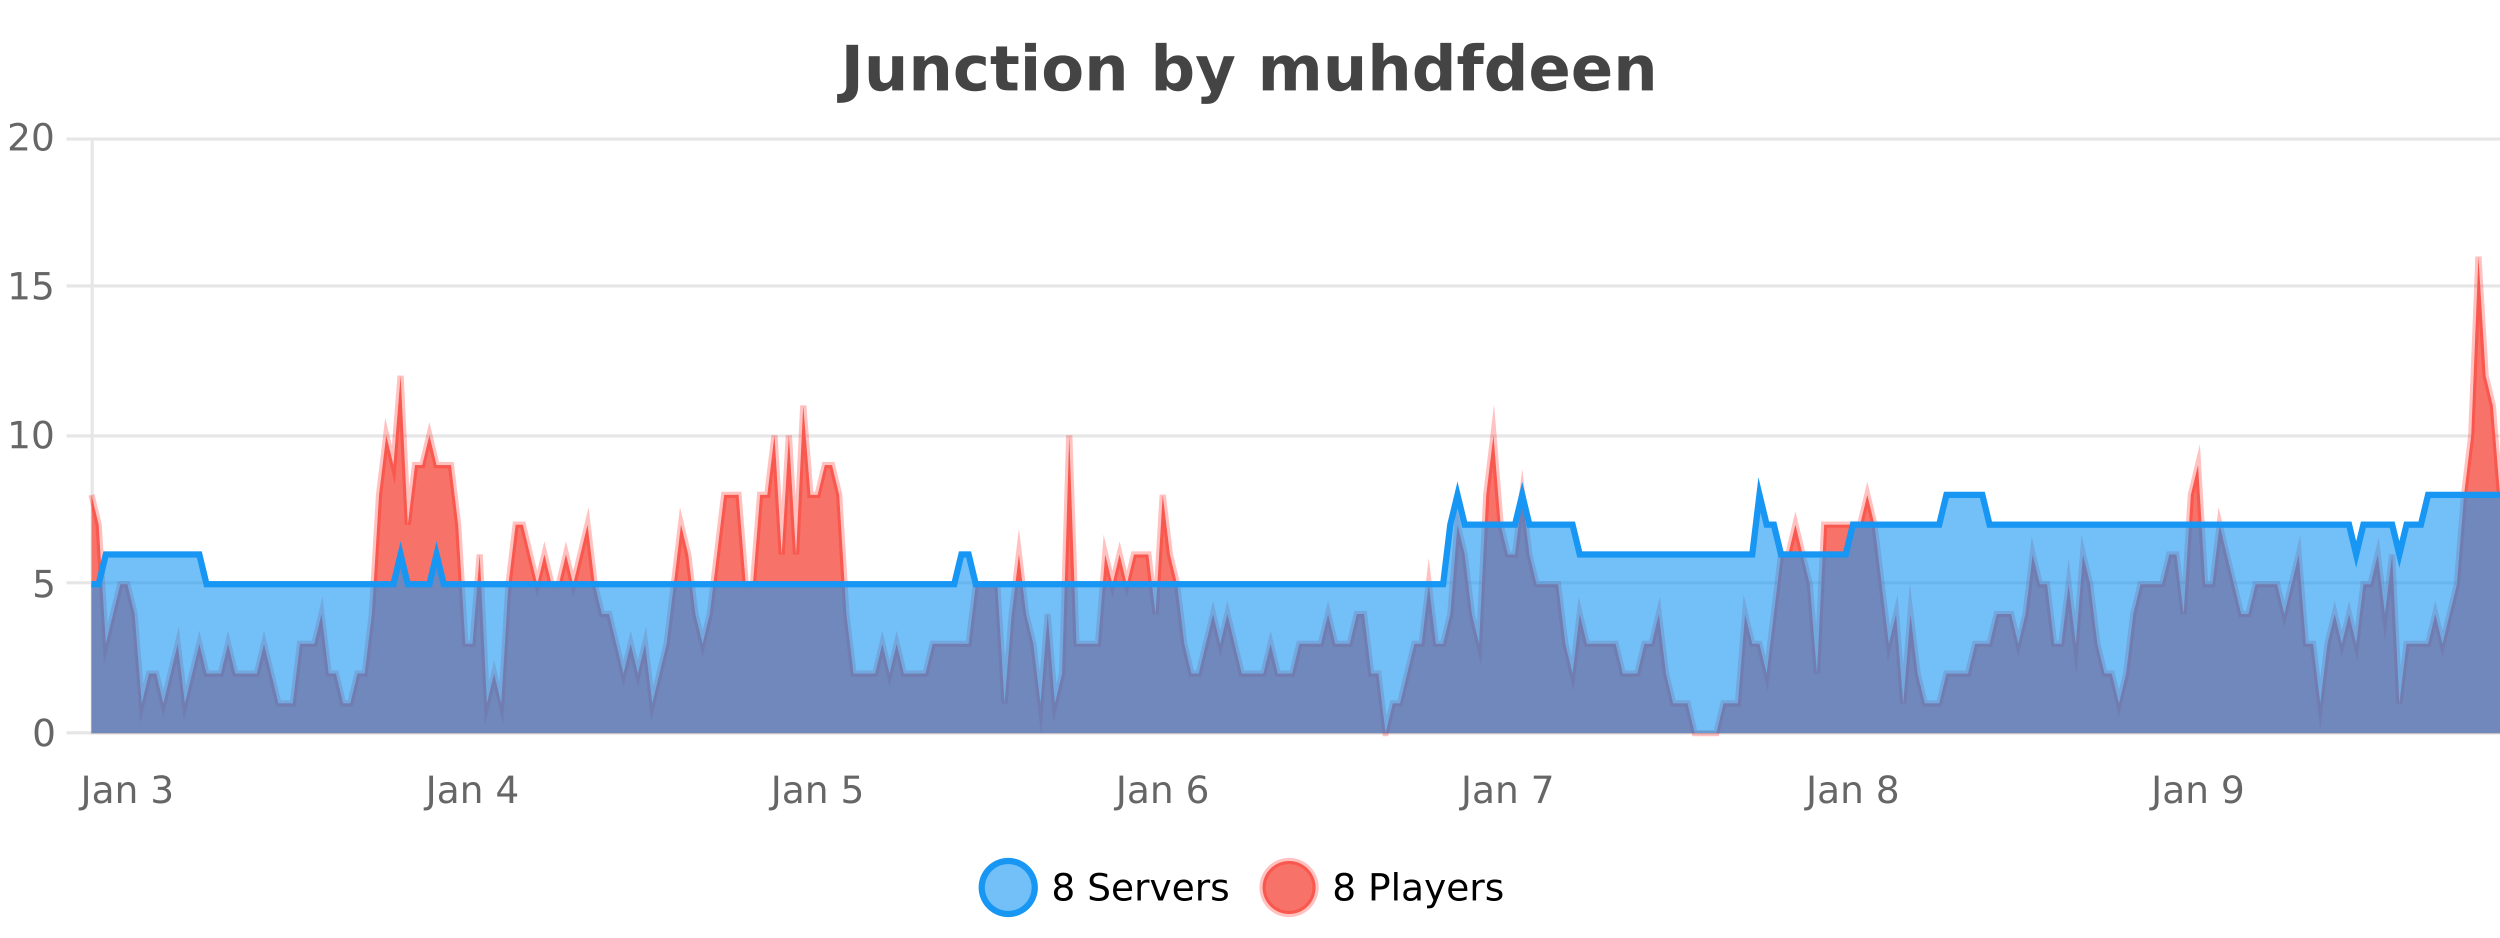
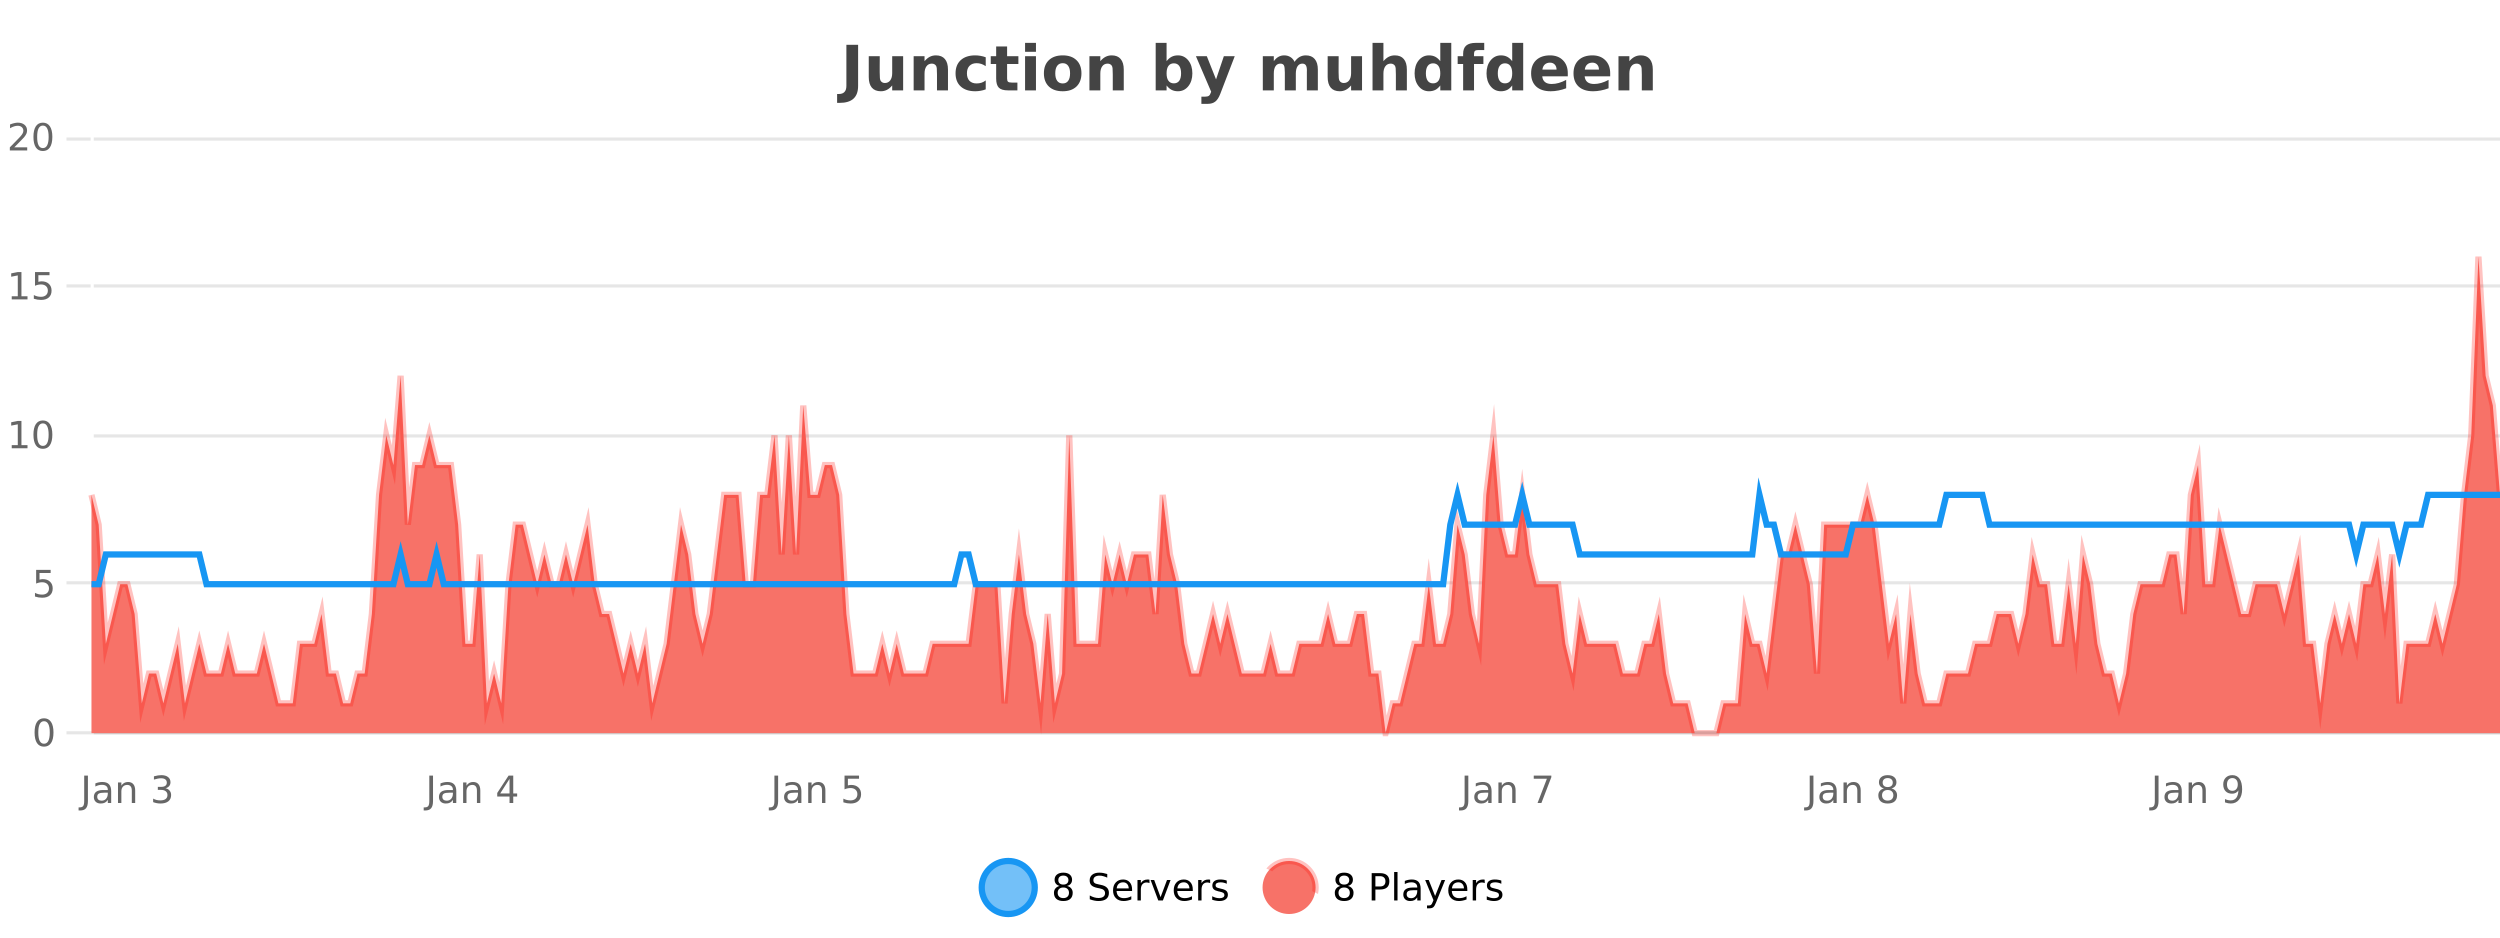
<svg xmlns="http://www.w3.org/2000/svg" width="800pt" height="300pt" viewBox="0 0 800 300" version="1.1">
  <defs>
    <clipPath id="clip1">
      <path d="M 285 263 L 360 263 L 360 300 L 285 300 Z M 285 263 " />
    </clipPath>
    <clipPath id="clip2">
-       <path d="M 375 263 L 450 263 L 450 300 L 375 300 Z M 375 263 " />
+       <path d="M 375 263 L 450 263 L 450 300 Z M 375 263 " />
    </clipPath>
    <clipPath id="clip3">
      <path d="M 29.27 82 L 800 82 L 800 234.602 L 29.27 234.602 Z M 29.27 82 " />
    </clipPath>
    <clipPath id="clip4">
      <path d="M 28.27 53 L 800 53 L 800 235.602 L 28.27 235.602 Z M 28.27 53 " />
    </clipPath>
    <clipPath id="clip5">
      <path d="M 29.27 158 L 800 158 L 800 234.602 L 29.27 234.602 Z M 29.27 158 " />
    </clipPath>
    <clipPath id="clip6">
      <path d="M 28.27 130 L 800 130 L 800 216 L 28.27 216 Z M 28.27 130 " />
    </clipPath>
  </defs>
  <g id="surface6600246">
    <rect x="0" y="0" width="800" height="300" style="fill:rgb(100%,100%,100%);fill-opacity:1;stroke:none;" />
    <path style="fill:none;stroke-width:1;stroke-linecap:butt;stroke-linejoin:miter;stroke:rgb(0%,0%,0%);stroke-opacity:0.098;stroke-miterlimit:10;" d="M 30 234.5 L 800 234.5 " />
    <path style="fill:none;stroke-width:1;stroke-linecap:butt;stroke-linejoin:miter;stroke:rgb(0%,0%,0%);stroke-opacity:0.098;stroke-miterlimit:10;" d="M 21.27 234.5 L 29 234.5 " />
    <path style="fill:none;stroke-width:1;stroke-linecap:butt;stroke-linejoin:miter;stroke:rgb(0%,0%,0%);stroke-opacity:0.098;stroke-miterlimit:10;" d="M 30 186.5 L 800 186.5 " />
    <path style="fill:none;stroke-width:1;stroke-linecap:butt;stroke-linejoin:miter;stroke:rgb(0%,0%,0%);stroke-opacity:0.098;stroke-miterlimit:10;" d="M 21.27 186.5 L 29 186.5 " />
    <path style="fill:none;stroke-width:1;stroke-linecap:butt;stroke-linejoin:miter;stroke:rgb(0%,0%,0%);stroke-opacity:0.098;stroke-miterlimit:10;" d="M 30 139.5 L 800 139.5 " />
-     <path style="fill:none;stroke-width:1;stroke-linecap:butt;stroke-linejoin:miter;stroke:rgb(0%,0%,0%);stroke-opacity:0.098;stroke-miterlimit:10;" d="M 21.27 139.5 L 29 139.5 " />
    <path style="fill:none;stroke-width:1;stroke-linecap:butt;stroke-linejoin:miter;stroke:rgb(0%,0%,0%);stroke-opacity:0.098;stroke-miterlimit:10;" d="M 30 91.5 L 800 91.5 " />
    <path style="fill:none;stroke-width:1;stroke-linecap:butt;stroke-linejoin:miter;stroke:rgb(0%,0%,0%);stroke-opacity:0.098;stroke-miterlimit:10;" d="M 21.27 91.5 L 29 91.5 " />
    <path style="fill:none;stroke-width:1;stroke-linecap:butt;stroke-linejoin:miter;stroke:rgb(0%,0%,0%);stroke-opacity:0.098;stroke-miterlimit:10;" d="M 30 44.5 L 800 44.5 " />
    <path style="fill:none;stroke-width:1;stroke-linecap:butt;stroke-linejoin:miter;stroke:rgb(0%,0%,0%);stroke-opacity:0.098;stroke-miterlimit:10;" d="M 21.27 44.5 L 29 44.5 " />
    <path style=" stroke:none;fill-rule:nonzero;fill:rgb(9.02%,58.824%,95.294%);fill-opacity:0.6;" d="M 331.121 284 C 331.121 288.688 327.324 292.484 322.637 292.484 C 317.953 292.484 314.152 288.688 314.152 284 C 314.152 279.312 317.953 275.516 322.637 275.516 C 327.324 275.516 331.121 279.312 331.121 284 Z M 331.121 284 " />
    <g clip-path="url(#clip1)" clip-rule="nonzero">
      <path style="fill:none;stroke-width:2;stroke-linecap:butt;stroke-linejoin:miter;stroke:rgb(9.02%,58.824%,95.294%);stroke-opacity:1;stroke-miterlimit:10;" d="M 331.121 284 C 331.121 288.688 327.324 292.484 322.637 292.484 C 317.953 292.484 314.152 288.688 314.152 284 C 314.152 279.312 317.953 275.516 322.637 275.516 C 327.324 275.516 331.121 279.312 331.121 284 Z M 331.121 284 " />
    </g>
    <path style=" stroke:none;fill-rule:nonzero;fill:rgb(0%,0%,0%);fill-opacity:1;" d="M 340.266 284 C 339.703 284 339.258 284.152 338.938 284.453 C 338.613 284.758 338.453 285.168 338.453 285.688 C 338.453 286.219 338.613 286.637 338.938 286.938 C 339.258 287.242 339.703 287.391 340.266 287.391 C 340.828 287.391 341.27 287.242 341.594 286.938 C 341.914 286.637 342.078 286.219 342.078 285.688 C 342.078 285.168 341.914 284.758 341.594 284.453 C 341.281 284.152 340.836 284 340.266 284 Z M 339.078 283.5 C 338.578 283.375 338.18 283.141 337.891 282.797 C 337.609 282.445 337.469 282.016 337.469 281.516 C 337.469 280.82 337.719 280.266 338.219 279.859 C 338.719 279.453 339.398 279.25 340.266 279.25 C 341.141 279.25 341.82 279.453 342.312 279.859 C 342.812 280.266 343.062 280.82 343.062 281.516 C 343.062 282.016 342.922 282.445 342.641 282.797 C 342.359 283.141 341.961 283.375 341.453 283.5 C 342.023 283.637 342.469 283.898 342.781 284.281 C 343.102 284.668 343.266 285.137 343.266 285.688 C 343.266 286.543 343.004 287.199 342.484 287.656 C 341.973 288.105 341.234 288.328 340.266 288.328 C 339.305 288.328 338.566 288.105 338.047 287.656 C 337.523 287.199 337.266 286.543 337.266 285.688 C 337.266 285.137 337.426 284.668 337.75 284.281 C 338.07 283.898 338.516 283.637 339.078 283.5 Z M 338.656 281.625 C 338.656 282.086 338.797 282.438 339.078 282.688 C 339.359 282.938 339.754 283.062 340.266 283.062 C 340.773 283.062 341.172 282.938 341.453 282.688 C 341.742 282.438 341.891 282.086 341.891 281.625 C 341.891 281.18 341.742 280.828 341.453 280.578 C 341.172 280.32 340.773 280.188 340.266 280.188 C 339.754 280.188 339.359 280.32 339.078 280.578 C 338.797 280.828 338.656 281.18 338.656 281.625 Z M 354.32 279.688 L 354.32 280.844 C 353.871 280.637 353.445 280.48 353.039 280.375 C 352.641 280.262 352.262 280.203 351.898 280.203 C 351.25 280.203 350.75 280.328 350.398 280.578 C 350.055 280.828 349.883 281.188 349.883 281.656 C 349.883 282.043 349.996 282.336 350.227 282.531 C 350.453 282.73 350.898 282.887 351.555 283 L 352.258 283.156 C 353.141 283.324 353.793 283.621 354.211 284.047 C 354.637 284.465 354.852 285.027 354.852 285.734 C 354.852 286.59 354.562 287.234 353.992 287.672 C 353.43 288.109 352.594 288.328 351.492 288.328 C 351.086 288.328 350.648 288.281 350.18 288.188 C 349.711 288.094 349.227 287.953 348.727 287.766 L 348.727 286.547 C 349.203 286.82 349.672 287.023 350.133 287.156 C 350.602 287.293 351.055 287.359 351.492 287.359 C 352.168 287.359 352.688 287.23 353.055 286.969 C 353.43 286.699 353.617 286.32 353.617 285.828 C 353.617 285.402 353.48 285.07 353.211 284.828 C 352.949 284.578 352.516 284.398 351.914 284.281 L 351.195 284.141 C 350.309 283.965 349.668 283.688 349.273 283.312 C 348.887 282.938 348.695 282.418 348.695 281.75 C 348.695 280.969 348.965 280.359 349.508 279.922 C 350.047 279.477 350.797 279.25 351.758 279.25 C 352.172 279.25 352.59 279.289 353.008 279.359 C 353.434 279.434 353.871 279.543 354.32 279.688 Z M 362.266 284.609 L 362.266 285.125 L 357.297 285.125 C 357.348 285.875 357.57 286.445 357.969 286.828 C 358.375 287.215 358.93 287.406 359.641 287.406 C 360.055 287.406 360.457 287.359 360.844 287.266 C 361.238 287.164 361.629 287.008 362.016 286.797 L 362.016 287.828 C 361.617 287.984 361.219 288.105 360.812 288.188 C 360.406 288.281 359.992 288.328 359.578 288.328 C 358.535 288.328 357.707 288.027 357.094 287.422 C 356.477 286.809 356.172 285.98 356.172 284.938 C 356.172 283.867 356.461 283.016 357.047 282.391 C 357.629 281.758 358.41 281.438 359.391 281.438 C 360.273 281.438 360.973 281.727 361.484 282.297 C 362.004 282.859 362.266 283.633 362.266 284.609 Z M 361.188 284.281 C 361.176 283.699 361.008 283.23 360.688 282.875 C 360.363 282.523 359.938 282.344 359.406 282.344 C 358.801 282.344 358.316 282.516 357.953 282.859 C 357.598 283.203 357.395 283.684 357.344 284.297 Z M 367.836 282.594 C 367.711 282.531 367.574 282.484 367.43 282.453 C 367.293 282.414 367.137 282.391 366.961 282.391 C 366.355 282.391 365.887 282.59 365.555 282.984 C 365.23 283.383 365.07 283.953 365.07 284.703 L 365.07 288.156 L 363.992 288.156 L 363.992 281.594 L 365.07 281.594 L 365.07 282.609 C 365.297 282.215 365.594 281.922 365.961 281.734 C 366.324 281.539 366.766 281.438 367.289 281.438 C 367.359 281.438 367.438 281.445 367.523 281.453 C 367.617 281.465 367.715 281.48 367.82 281.5 Z M 368.195 281.594 L 369.336 281.594 L 371.383 287.094 L 373.445 281.594 L 374.586 281.594 L 372.117 288.156 L 370.648 288.156 Z M 381.688 284.609 L 381.688 285.125 L 376.719 285.125 C 376.77 285.875 376.992 286.445 377.391 286.828 C 377.797 287.215 378.352 287.406 379.062 287.406 C 379.477 287.406 379.879 287.359 380.266 287.266 C 380.66 287.164 381.051 287.008 381.438 286.797 L 381.438 287.828 C 381.039 287.984 380.641 288.105 380.234 288.188 C 379.828 288.281 379.414 288.328 379 288.328 C 377.957 288.328 377.129 288.027 376.516 287.422 C 375.898 286.809 375.594 285.98 375.594 284.938 C 375.594 283.867 375.883 283.016 376.469 282.391 C 377.051 281.758 377.832 281.438 378.812 281.438 C 379.695 281.438 380.395 281.727 380.906 282.297 C 381.426 282.859 381.688 283.633 381.688 284.609 Z M 380.609 284.281 C 380.598 283.699 380.43 283.23 380.109 282.875 C 379.785 282.523 379.359 282.344 378.828 282.344 C 378.223 282.344 377.738 282.516 377.375 282.859 C 377.02 283.203 376.816 283.684 376.766 284.297 Z M 387.258 282.594 C 387.133 282.531 386.996 282.484 386.852 282.453 C 386.715 282.414 386.559 282.391 386.383 282.391 C 385.777 282.391 385.309 282.59 384.977 282.984 C 384.652 283.383 384.492 283.953 384.492 284.703 L 384.492 288.156 L 383.414 288.156 L 383.414 281.594 L 384.492 281.594 L 384.492 282.609 C 384.719 282.215 385.016 281.922 385.383 281.734 C 385.746 281.539 386.188 281.438 386.711 281.438 C 386.781 281.438 386.859 281.445 386.945 281.453 C 387.039 281.465 387.137 281.48 387.242 281.5 Z M 392.562 281.781 L 392.562 282.812 C 392.258 282.656 391.941 282.543 391.609 282.469 C 391.285 282.387 390.945 282.344 390.594 282.344 C 390.062 282.344 389.66 282.43 389.391 282.594 C 389.117 282.75 388.984 282.996 388.984 283.328 C 388.984 283.578 389.078 283.777 389.266 283.922 C 389.461 284.059 389.852 284.188 390.438 284.312 L 390.797 284.406 C 391.566 284.562 392.113 284.793 392.438 285.094 C 392.758 285.398 392.922 285.812 392.922 286.344 C 392.922 286.961 392.676 287.445 392.188 287.797 C 391.707 288.152 391.047 288.328 390.203 288.328 C 389.848 288.328 389.477 288.289 389.094 288.219 C 388.719 288.156 388.32 288.059 387.906 287.922 L 387.906 286.797 C 388.301 287.008 388.691 287.164 389.078 287.266 C 389.461 287.371 389.848 287.422 390.234 287.422 C 390.734 287.422 391.117 287.34 391.391 287.172 C 391.672 286.996 391.812 286.746 391.812 286.422 C 391.812 286.133 391.711 285.906 391.516 285.75 C 391.316 285.594 390.883 285.445 390.219 285.297 L 389.844 285.219 C 389.176 285.074 388.691 284.855 388.391 284.562 C 388.098 284.273 387.953 283.875 387.953 283.375 C 387.953 282.75 388.172 282.273 388.609 281.938 C 389.047 281.605 389.664 281.438 390.469 281.438 C 390.863 281.438 391.238 281.469 391.594 281.531 C 391.945 281.586 392.27 281.668 392.562 281.781 Z M 332.637 277.016 " />
    <path style=" stroke:none;fill-rule:nonzero;fill:rgb(96.863%,44.706%,40.784%);fill-opacity:1;" d="M 420.988 284 C 420.988 288.688 417.191 292.484 412.504 292.484 C 407.82 292.484 404.02 288.688 404.02 284 C 404.02 279.312 407.82 275.516 412.504 275.516 C 417.191 275.516 420.988 279.312 420.988 284 Z M 420.988 284 " />
    <g clip-path="url(#clip2)" clip-rule="nonzero">
      <path style="fill:none;stroke-width:2;stroke-linecap:butt;stroke-linejoin:miter;stroke:rgb(100%,4.706%,0%);stroke-opacity:0.247;stroke-miterlimit:10;" d="M 420.988 284 C 420.988 288.688 417.191 292.484 412.504 292.484 C 407.82 292.484 404.02 288.688 404.02 284 C 404.02 279.312 407.82 275.516 412.504 275.516 C 417.191 275.516 420.988 279.312 420.988 284 Z M 420.988 284 " />
    </g>
    <path style=" stroke:none;fill-rule:nonzero;fill:rgb(0%,0%,0%);fill-opacity:1;" d="M 430.133 284 C 429.57 284 429.125 284.152 428.805 284.453 C 428.48 284.758 428.32 285.168 428.32 285.688 C 428.32 286.219 428.48 286.637 428.805 286.938 C 429.125 287.242 429.57 287.391 430.133 287.391 C 430.695 287.391 431.137 287.242 431.461 286.938 C 431.781 286.637 431.945 286.219 431.945 285.688 C 431.945 285.168 431.781 284.758 431.461 284.453 C 431.148 284.152 430.703 284 430.133 284 Z M 428.945 283.5 C 428.445 283.375 428.047 283.141 427.758 282.797 C 427.477 282.445 427.336 282.016 427.336 281.516 C 427.336 280.82 427.586 280.266 428.086 279.859 C 428.586 279.453 429.266 279.25 430.133 279.25 C 431.008 279.25 431.688 279.453 432.18 279.859 C 432.68 280.266 432.93 280.82 432.93 281.516 C 432.93 282.016 432.789 282.445 432.508 282.797 C 432.227 283.141 431.828 283.375 431.32 283.5 C 431.891 283.637 432.336 283.898 432.648 284.281 C 432.969 284.668 433.133 285.137 433.133 285.688 C 433.133 286.543 432.871 287.199 432.352 287.656 C 431.84 288.105 431.102 288.328 430.133 288.328 C 429.172 288.328 428.434 288.105 427.914 287.656 C 427.391 287.199 427.133 286.543 427.133 285.688 C 427.133 285.137 427.293 284.668 427.617 284.281 C 427.938 283.898 428.383 283.637 428.945 283.5 Z M 428.523 281.625 C 428.523 282.086 428.664 282.438 428.945 282.688 C 429.227 282.938 429.621 283.062 430.133 283.062 C 430.641 283.062 431.039 282.938 431.32 282.688 C 431.609 282.438 431.758 282.086 431.758 281.625 C 431.758 281.18 431.609 280.828 431.32 280.578 C 431.039 280.32 430.641 280.188 430.133 280.188 C 429.621 280.188 429.227 280.32 428.945 280.578 C 428.664 280.828 428.523 281.18 428.523 281.625 Z M 440.125 280.375 L 440.125 283.672 L 441.609 283.672 C 442.16 283.672 442.586 283.531 442.891 283.25 C 443.191 282.961 443.344 282.547 443.344 282.016 C 443.344 281.496 443.191 281.094 442.891 280.812 C 442.586 280.523 442.16 280.375 441.609 280.375 Z M 438.938 279.406 L 441.609 279.406 C 442.598 279.406 443.344 279.633 443.844 280.078 C 444.344 280.516 444.594 281.164 444.594 282.016 C 444.594 282.883 444.344 283.539 443.844 283.984 C 443.344 284.422 442.598 284.641 441.609 284.641 L 440.125 284.641 L 440.125 288.156 L 438.938 288.156 Z M 446.129 279.031 L 447.207 279.031 L 447.207 288.156 L 446.129 288.156 Z M 452.445 284.859 C 451.578 284.859 450.977 284.961 450.633 285.156 C 450.297 285.355 450.133 285.695 450.133 286.172 C 450.133 286.559 450.258 286.867 450.508 287.094 C 450.766 287.312 451.109 287.422 451.539 287.422 C 452.141 287.422 452.621 287.215 452.977 286.797 C 453.34 286.371 453.523 285.805 453.523 285.094 L 453.523 284.859 Z M 454.602 284.406 L 454.602 288.156 L 453.523 288.156 L 453.523 287.156 C 453.273 287.555 452.965 287.852 452.602 288.047 C 452.234 288.234 451.789 288.328 451.258 288.328 C 450.578 288.328 450.043 288.141 449.648 287.766 C 449.25 287.383 449.055 286.875 449.055 286.25 C 449.055 285.512 449.297 284.953 449.789 284.578 C 450.289 284.203 451.027 284.016 452.008 284.016 L 453.523 284.016 L 453.523 283.906 C 453.523 283.406 453.355 283.023 453.023 282.75 C 452.699 282.48 452.246 282.344 451.664 282.344 C 451.289 282.344 450.918 282.391 450.555 282.484 C 450.199 282.578 449.859 282.715 449.539 282.891 L 449.539 281.891 C 449.934 281.734 450.312 281.621 450.68 281.547 C 451.055 281.477 451.418 281.438 451.773 281.438 C 452.719 281.438 453.43 281.684 453.898 282.172 C 454.367 282.664 454.602 283.406 454.602 284.406 Z M 459.551 288.766 C 459.246 289.547 458.949 290.055 458.66 290.297 C 458.367 290.535 457.98 290.656 457.504 290.656 L 456.645 290.656 L 456.645 289.75 L 457.27 289.75 C 457.57 289.75 457.801 289.676 457.957 289.531 C 458.121 289.395 458.305 289.066 458.504 288.547 L 458.707 288.047 L 456.051 281.594 L 457.191 281.594 L 459.238 286.719 L 461.301 281.594 L 462.441 281.594 Z M 469.543 284.609 L 469.543 285.125 L 464.574 285.125 C 464.625 285.875 464.848 286.445 465.246 286.828 C 465.652 287.215 466.207 287.406 466.918 287.406 C 467.332 287.406 467.734 287.359 468.121 287.266 C 468.516 287.164 468.906 287.008 469.293 286.797 L 469.293 287.828 C 468.895 287.984 468.496 288.105 468.09 288.188 C 467.684 288.281 467.27 288.328 466.855 288.328 C 465.812 288.328 464.984 288.027 464.371 287.422 C 463.754 286.809 463.449 285.98 463.449 284.938 C 463.449 283.867 463.738 283.016 464.324 282.391 C 464.906 281.758 465.688 281.438 466.668 281.438 C 467.551 281.438 468.25 281.727 468.762 282.297 C 469.281 282.859 469.543 283.633 469.543 284.609 Z M 468.465 284.281 C 468.453 283.699 468.285 283.23 467.965 282.875 C 467.641 282.523 467.215 282.344 466.684 282.344 C 466.078 282.344 465.594 282.516 465.23 282.859 C 464.875 283.203 464.672 283.684 464.621 284.297 Z M 475.113 282.594 C 474.988 282.531 474.852 282.484 474.707 282.453 C 474.57 282.414 474.414 282.391 474.238 282.391 C 473.633 282.391 473.164 282.59 472.832 282.984 C 472.508 283.383 472.348 283.953 472.348 284.703 L 472.348 288.156 L 471.27 288.156 L 471.27 281.594 L 472.348 281.594 L 472.348 282.609 C 472.574 282.215 472.871 281.922 473.238 281.734 C 473.602 281.539 474.043 281.438 474.566 281.438 C 474.637 281.438 474.715 281.445 474.801 281.453 C 474.895 281.465 474.992 281.48 475.098 281.5 Z M 480.422 281.781 L 480.422 282.812 C 480.117 282.656 479.801 282.543 479.469 282.469 C 479.145 282.387 478.805 282.344 478.453 282.344 C 477.922 282.344 477.52 282.43 477.25 282.594 C 476.977 282.75 476.844 282.996 476.844 283.328 C 476.844 283.578 476.938 283.777 477.125 283.922 C 477.32 284.059 477.711 284.188 478.297 284.312 L 478.656 284.406 C 479.426 284.562 479.973 284.793 480.297 285.094 C 480.617 285.398 480.781 285.812 480.781 286.344 C 480.781 286.961 480.535 287.445 480.047 287.797 C 479.566 288.152 478.906 288.328 478.062 288.328 C 477.707 288.328 477.336 288.289 476.953 288.219 C 476.578 288.156 476.18 288.059 475.766 287.922 L 475.766 286.797 C 476.16 287.008 476.551 287.164 476.938 287.266 C 477.32 287.371 477.707 287.422 478.094 287.422 C 478.594 287.422 478.977 287.34 479.25 287.172 C 479.531 286.996 479.672 286.746 479.672 286.422 C 479.672 286.133 479.57 285.906 479.375 285.75 C 479.176 285.594 478.742 285.445 478.078 285.297 L 477.703 285.219 C 477.035 285.074 476.551 284.855 476.25 284.562 C 475.957 284.273 475.812 283.875 475.812 283.375 C 475.812 282.75 476.031 282.273 476.469 281.938 C 476.906 281.605 477.523 281.438 478.328 281.438 C 478.723 281.438 479.098 281.469 479.453 281.531 C 479.805 281.586 480.129 281.668 480.422 281.781 Z M 422.504 277.016 " />
    <path style=" stroke:none;fill-rule:nonzero;fill:rgb(26.667%,26.667%,26.667%);fill-opacity:1;" d="M 270.844 14.344 L 274.594 14.344 L 274.594 27.5 C 274.594 29.32 274.098 30.68 273.109 31.578 C 272.129 32.473 270.641 32.922 268.641 32.922 L 267.875 32.922 L 267.875 30.078 L 268.469 30.078 C 269.25 30.078 269.836 29.859 270.234 29.422 C 270.641 28.992 270.844 28.355 270.844 27.5 Z M 278.004 24.656 L 278.004 17.984 L 281.52 17.984 L 281.52 19.078 C 281.52 19.672 281.512 20.418 281.504 21.312 C 281.504 22.211 281.504 22.805 281.504 23.094 C 281.504 23.98 281.523 24.617 281.566 25 C 281.617 25.387 281.695 25.668 281.801 25.844 C 281.945 26.074 282.133 26.25 282.363 26.375 C 282.59 26.5 282.855 26.562 283.16 26.562 C 283.887 26.562 284.461 26.281 284.879 25.719 C 285.293 25.156 285.504 24.383 285.504 23.391 L 285.504 17.984 L 289.004 17.984 L 289.004 28.922 L 285.504 28.922 L 285.504 27.344 C 284.973 27.98 284.41 28.449 283.816 28.75 C 283.23 29.051 282.586 29.203 281.879 29.203 C 280.617 29.203 279.652 28.82 278.988 28.047 C 278.332 27.266 278.004 26.137 278.004 24.656 Z M 303.352 22.266 L 303.352 28.922 L 299.836 28.922 L 299.836 23.828 C 299.836 22.883 299.812 22.23 299.773 21.875 C 299.73 21.512 299.656 21.246 299.555 21.078 C 299.418 20.852 299.23 20.672 298.992 20.547 C 298.762 20.422 298.496 20.359 298.195 20.359 C 297.465 20.359 296.891 20.641 296.477 21.203 C 296.059 21.766 295.852 22.547 295.852 23.547 L 295.852 28.922 L 292.367 28.922 L 292.367 17.984 L 295.852 17.984 L 295.852 19.578 C 296.383 18.945 296.945 18.477 297.539 18.172 C 298.133 17.871 298.781 17.719 299.492 17.719 C 300.762 17.719 301.719 18.109 302.367 18.891 C 303.023 19.664 303.352 20.789 303.352 22.266 Z M 315.434 18.328 L 315.434 21.172 C 314.965 20.852 314.488 20.609 314.012 20.453 C 313.531 20.297 313.031 20.219 312.512 20.219 C 311.543 20.219 310.781 20.508 310.23 21.078 C 309.688 21.641 309.418 22.438 309.418 23.469 C 309.418 24.492 309.688 25.289 310.23 25.859 C 310.781 26.422 311.543 26.703 312.512 26.703 C 313.062 26.703 313.582 26.625 314.074 26.469 C 314.562 26.305 315.016 26.059 315.434 25.734 L 315.434 28.594 C 314.891 28.805 314.34 28.953 313.777 29.047 C 313.215 29.148 312.645 29.203 312.074 29.203 C 310.105 29.203 308.562 28.699 307.449 27.688 C 306.332 26.68 305.777 25.273 305.777 23.469 C 305.777 21.656 306.332 20.246 307.449 19.234 C 308.562 18.227 310.105 17.719 312.074 17.719 C 312.645 17.719 313.207 17.773 313.762 17.875 C 314.324 17.969 314.879 18.121 315.434 18.328 Z M 322.273 14.875 L 322.273 17.984 L 325.883 17.984 L 325.883 20.484 L 322.273 20.484 L 322.273 25.125 C 322.273 25.637 322.371 25.98 322.57 26.156 C 322.777 26.336 323.18 26.422 323.773 26.422 L 325.57 26.422 L 325.57 28.922 L 322.57 28.922 C 321.195 28.922 320.215 28.637 319.633 28.062 C 319.059 27.48 318.773 26.5 318.773 25.125 L 318.773 20.484 L 317.039 20.484 L 317.039 17.984 L 318.773 17.984 L 318.773 14.875 Z M 328.023 17.984 L 331.508 17.984 L 331.508 28.922 L 328.023 28.922 Z M 328.023 13.719 L 331.508 13.719 L 331.508 16.578 L 328.023 16.578 Z M 340.078 20.219 C 339.297 20.219 338.703 20.5 338.297 21.062 C 337.891 21.617 337.688 22.418 337.688 23.469 C 337.688 24.512 337.891 25.312 338.297 25.875 C 338.703 26.43 339.297 26.703 340.078 26.703 C 340.836 26.703 341.414 26.43 341.812 25.875 C 342.219 25.312 342.422 24.512 342.422 23.469 C 342.422 22.418 342.219 21.617 341.812 21.062 C 341.414 20.5 340.836 20.219 340.078 20.219 Z M 340.078 17.719 C 341.953 17.719 343.414 18.23 344.469 19.25 C 345.531 20.262 346.062 21.668 346.062 23.469 C 346.062 25.262 345.531 26.668 344.469 27.688 C 343.414 28.699 341.953 29.203 340.078 29.203 C 338.18 29.203 336.703 28.699 335.641 27.688 C 334.578 26.668 334.047 25.262 334.047 23.469 C 334.047 21.668 334.578 20.262 335.641 19.25 C 336.703 18.23 338.18 17.719 340.078 17.719 Z M 359.602 22.266 L 359.602 28.922 L 356.086 28.922 L 356.086 23.828 C 356.086 22.883 356.062 22.23 356.023 21.875 C 355.98 21.512 355.906 21.246 355.805 21.078 C 355.668 20.852 355.48 20.672 355.242 20.547 C 355.012 20.422 354.746 20.359 354.445 20.359 C 353.715 20.359 353.141 20.641 352.727 21.203 C 352.309 21.766 352.102 22.547 352.102 23.547 L 352.102 28.922 L 348.617 28.922 L 348.617 17.984 L 352.102 17.984 L 352.102 19.578 C 352.633 18.945 353.195 18.477 353.789 18.172 C 354.383 17.871 355.031 17.719 355.742 17.719 C 357.012 17.719 357.969 18.109 358.617 18.891 C 359.273 19.664 359.602 20.789 359.602 22.266 Z M 375.633 26.672 C 376.383 26.672 376.953 26.402 377.352 25.859 C 377.746 25.309 377.945 24.512 377.945 23.469 C 377.945 22.43 377.746 21.637 377.352 21.094 C 376.953 20.543 376.383 20.266 375.633 20.266 C 374.883 20.266 374.305 20.543 373.898 21.094 C 373.5 21.637 373.305 22.43 373.305 23.469 C 373.305 24.5 373.5 25.293 373.898 25.844 C 374.305 26.398 374.883 26.672 375.633 26.672 Z M 373.305 19.578 C 373.793 18.945 374.328 18.477 374.914 18.172 C 375.496 17.871 376.168 17.719 376.93 17.719 C 378.281 17.719 379.391 18.258 380.258 19.328 C 381.121 20.402 381.555 21.781 381.555 23.469 C 381.555 25.148 381.121 26.523 380.258 27.594 C 379.391 28.668 378.281 29.203 376.93 29.203 C 376.168 29.203 375.496 29.051 374.914 28.75 C 374.328 28.449 373.793 27.98 373.305 27.344 L 373.305 28.922 L 369.82 28.922 L 369.82 13.719 L 373.305 13.719 Z M 382.695 17.984 L 386.18 17.984 L 389.133 25.406 L 391.633 17.984 L 395.117 17.984 L 390.523 29.953 C 390.062 31.172 389.523 32.02 388.898 32.5 C 388.281 32.988 387.477 33.234 386.477 33.234 L 384.445 33.234 L 384.445 30.938 L 385.539 30.938 C 386.133 30.938 386.562 30.844 386.836 30.656 C 387.105 30.469 387.312 30.129 387.461 29.641 L 387.57 29.344 Z M 414.258 19.797 C 414.703 19.121 415.23 18.605 415.836 18.25 C 416.449 17.898 417.121 17.719 417.852 17.719 C 419.102 17.719 420.055 18.109 420.711 18.891 C 421.375 19.664 421.711 20.789 421.711 22.266 L 421.711 28.922 L 418.195 28.922 L 418.195 23.219 C 418.195 23.137 418.195 23.047 418.195 22.953 C 418.203 22.859 418.211 22.73 418.211 22.562 C 418.211 21.793 418.094 21.234 417.867 20.891 C 417.637 20.539 417.266 20.359 416.758 20.359 C 416.102 20.359 415.59 20.637 415.227 21.188 C 414.859 21.73 414.672 22.516 414.664 23.547 L 414.664 28.922 L 411.148 28.922 L 411.148 23.219 C 411.148 22.012 411.043 21.234 410.836 20.891 C 410.625 20.539 410.258 20.359 409.727 20.359 C 409.047 20.359 408.527 20.637 408.164 21.188 C 407.797 21.73 407.617 22.516 407.617 23.547 L 407.617 28.922 L 404.102 28.922 L 404.102 17.984 L 407.617 17.984 L 407.617 19.578 C 408.055 18.965 408.547 18.5 409.102 18.188 C 409.652 17.875 410.266 17.719 410.945 17.719 C 411.695 17.719 412.359 17.902 412.945 18.266 C 413.527 18.633 413.965 19.141 414.258 19.797 Z M 424.852 24.656 L 424.852 17.984 L 428.367 17.984 L 428.367 19.078 C 428.367 19.672 428.359 20.418 428.352 21.312 C 428.352 22.211 428.352 22.805 428.352 23.094 C 428.352 23.98 428.371 24.617 428.414 25 C 428.465 25.387 428.543 25.668 428.648 25.844 C 428.793 26.074 428.98 26.25 429.211 26.375 C 429.438 26.5 429.703 26.562 430.008 26.562 C 430.734 26.562 431.309 26.281 431.727 25.719 C 432.141 25.156 432.352 24.383 432.352 23.391 L 432.352 17.984 L 435.852 17.984 L 435.852 28.922 L 432.352 28.922 L 432.352 27.344 C 431.82 27.98 431.258 28.449 430.664 28.75 C 430.078 29.051 429.434 29.203 428.727 29.203 C 427.465 29.203 426.5 28.82 425.836 28.047 C 425.18 27.266 424.852 26.137 424.852 24.656 Z M 450.195 22.266 L 450.195 28.922 L 446.68 28.922 L 446.68 23.844 C 446.68 22.887 446.656 22.23 446.617 21.875 C 446.574 21.512 446.5 21.246 446.398 21.078 C 446.262 20.852 446.074 20.672 445.836 20.547 C 445.605 20.422 445.34 20.359 445.039 20.359 C 444.309 20.359 443.734 20.641 443.32 21.203 C 442.902 21.766 442.695 22.547 442.695 23.547 L 442.695 28.922 L 439.211 28.922 L 439.211 13.719 L 442.695 13.719 L 442.695 19.578 C 443.227 18.945 443.789 18.477 444.383 18.172 C 444.977 17.871 445.625 17.719 446.336 17.719 C 447.605 17.719 448.562 18.109 449.211 18.891 C 449.867 19.664 450.195 20.789 450.195 22.266 Z M 460.891 19.578 L 460.891 13.719 L 464.406 13.719 L 464.406 28.922 L 460.891 28.922 L 460.891 27.344 C 460.41 27.992 459.879 28.465 459.297 28.766 C 458.711 29.055 458.039 29.203 457.281 29.203 C 455.938 29.203 454.832 28.668 453.969 27.594 C 453.102 26.523 452.672 25.148 452.672 23.469 C 452.672 21.781 453.102 20.402 453.969 19.328 C 454.832 18.258 455.938 17.719 457.281 17.719 C 458.039 17.719 458.711 17.871 459.297 18.172 C 459.879 18.477 460.41 18.945 460.891 19.578 Z M 458.578 26.672 C 459.328 26.672 459.898 26.402 460.297 25.859 C 460.691 25.309 460.891 24.512 460.891 23.469 C 460.891 22.43 460.691 21.637 460.297 21.094 C 459.898 20.543 459.328 20.266 458.578 20.266 C 457.836 20.266 457.27 20.543 456.875 21.094 C 456.477 21.637 456.281 22.43 456.281 23.469 C 456.281 24.512 456.477 25.309 456.875 25.859 C 457.27 26.402 457.836 26.672 458.578 26.672 Z M 474.953 13.719 L 474.953 16.016 L 473.016 16.016 C 472.523 16.016 472.18 16.109 471.984 16.297 C 471.785 16.477 471.688 16.781 471.688 17.219 L 471.688 17.984 L 474.688 17.984 L 474.688 20.484 L 471.688 20.484 L 471.688 28.922 L 468.203 28.922 L 468.203 20.484 L 466.453 20.484 L 466.453 17.984 L 468.203 17.984 L 468.203 17.219 C 468.203 16.031 468.531 15.152 469.188 14.578 C 469.852 14.008 470.883 13.719 472.281 13.719 Z M 483.906 19.578 L 483.906 13.719 L 487.422 13.719 L 487.422 28.922 L 483.906 28.922 L 483.906 27.344 C 483.426 27.992 482.895 28.465 482.312 28.766 C 481.727 29.055 481.055 29.203 480.297 29.203 C 478.953 29.203 477.848 28.668 476.984 27.594 C 476.117 26.523 475.688 25.148 475.688 23.469 C 475.688 21.781 476.117 20.402 476.984 19.328 C 477.848 18.258 478.953 17.719 480.297 17.719 C 481.055 17.719 481.727 17.871 482.312 18.172 C 482.895 18.477 483.426 18.945 483.906 19.578 Z M 481.594 26.672 C 482.344 26.672 482.914 26.402 483.312 25.859 C 483.707 25.309 483.906 24.512 483.906 23.469 C 483.906 22.43 483.707 21.637 483.312 21.094 C 482.914 20.543 482.344 20.266 481.594 20.266 C 480.852 20.266 480.285 20.543 479.891 21.094 C 479.492 21.637 479.297 22.43 479.297 23.469 C 479.297 24.512 479.492 25.309 479.891 25.859 C 480.285 26.402 480.852 26.672 481.594 26.672 Z M 501.691 23.422 L 501.691 24.422 L 493.52 24.422 C 493.602 25.246 493.898 25.859 494.41 26.266 C 494.918 26.672 495.629 26.875 496.535 26.875 C 497.273 26.875 498.027 26.766 498.801 26.547 C 499.57 26.328 500.363 26 501.176 25.562 L 501.176 28.25 C 500.352 28.562 499.523 28.797 498.691 28.953 C 497.867 29.117 497.043 29.203 496.223 29.203 C 494.242 29.203 492.699 28.703 491.598 27.703 C 490.504 26.695 489.957 25.281 489.957 23.469 C 489.957 21.68 490.492 20.273 491.566 19.25 C 492.648 18.23 494.133 17.719 496.02 17.719 C 497.738 17.719 499.113 18.242 500.145 19.281 C 501.176 20.312 501.691 21.695 501.691 23.422 Z M 498.098 22.266 C 498.098 21.602 497.902 21.062 497.52 20.656 C 497.133 20.25 496.629 20.047 496.004 20.047 C 495.324 20.047 494.773 20.242 494.348 20.625 C 493.93 21 493.668 21.547 493.566 22.266 Z M 515.258 23.422 L 515.258 24.422 L 507.086 24.422 C 507.168 25.246 507.465 25.859 507.977 26.266 C 508.484 26.672 509.195 26.875 510.102 26.875 C 510.84 26.875 511.594 26.766 512.367 26.547 C 513.137 26.328 513.93 26 514.742 25.562 L 514.742 28.25 C 513.918 28.562 513.09 28.797 512.258 28.953 C 511.434 29.117 510.609 29.203 509.789 29.203 C 507.809 29.203 506.266 28.703 505.164 27.703 C 504.07 26.695 503.523 25.281 503.523 23.469 C 503.523 21.68 504.059 20.273 505.133 19.25 C 506.215 18.23 507.699 17.719 509.586 17.719 C 511.305 17.719 512.68 18.242 513.711 19.281 C 514.742 20.312 515.258 21.695 515.258 23.422 Z M 511.664 22.266 C 511.664 21.602 511.469 21.062 511.086 20.656 C 510.699 20.25 510.195 20.047 509.57 20.047 C 508.891 20.047 508.34 20.242 507.914 20.625 C 507.496 21 507.234 21.547 507.133 22.266 Z M 528.898 22.266 L 528.898 28.922 L 525.383 28.922 L 525.383 23.828 C 525.383 22.883 525.359 22.23 525.32 21.875 C 525.277 21.512 525.203 21.246 525.102 21.078 C 524.965 20.852 524.777 20.672 524.539 20.547 C 524.309 20.422 524.043 20.359 523.742 20.359 C 523.012 20.359 522.438 20.641 522.023 21.203 C 521.605 21.766 521.398 22.547 521.398 23.547 L 521.398 28.922 L 517.914 28.922 L 517.914 17.984 L 521.398 17.984 L 521.398 19.578 C 521.93 18.945 522.492 18.477 523.086 18.172 C 523.68 17.871 524.328 17.719 525.039 17.719 C 526.309 17.719 527.266 18.109 527.914 18.891 C 528.57 19.664 528.898 20.789 528.898 22.266 Z M 269 10.359 " />
    <path style="fill:none;stroke-width:1;stroke-linecap:butt;stroke-linejoin:miter;stroke:rgb(0%,0%,0%);stroke-opacity:0.098;stroke-miterlimit:10;" d="M 29 234.5 L 801 234.5 " />
    <path style=" stroke:none;fill-rule:nonzero;fill:rgb(40%,40%,40%);fill-opacity:1;" d="M 26.945 248.203 L 28.133 248.203 L 28.133 256.344 C 28.133 257.395 27.93 258.16 27.523 258.641 C 27.125 259.117 26.484 259.359 25.602 259.359 L 25.148 259.359 L 25.148 258.359 L 25.523 258.359 C 26.043 258.359 26.406 258.211 26.617 257.922 C 26.836 257.629 26.945 257.102 26.945 256.344 Z M 33.422 253.656 C 32.555 253.656 31.953 253.758 31.609 253.953 C 31.273 254.152 31.109 254.492 31.109 254.969 C 31.109 255.355 31.234 255.664 31.484 255.891 C 31.742 256.109 32.086 256.219 32.516 256.219 C 33.117 256.219 33.598 256.012 33.953 255.594 C 34.316 255.168 34.5 254.602 34.5 253.891 L 34.5 253.656 Z M 35.578 253.203 L 35.578 256.953 L 34.5 256.953 L 34.5 255.953 C 34.25 256.352 33.941 256.648 33.578 256.844 C 33.211 257.031 32.766 257.125 32.234 257.125 C 31.555 257.125 31.02 256.938 30.625 256.562 C 30.227 256.18 30.031 255.672 30.031 255.047 C 30.031 254.309 30.273 253.75 30.766 253.375 C 31.266 253 32.004 252.812 32.984 252.812 L 34.5 252.812 L 34.5 252.703 C 34.5 252.203 34.332 251.82 34 251.547 C 33.676 251.277 33.223 251.141 32.641 251.141 C 32.266 251.141 31.895 251.188 31.531 251.281 C 31.176 251.375 30.836 251.512 30.516 251.688 L 30.516 250.688 C 30.91 250.531 31.289 250.418 31.656 250.344 C 32.031 250.273 32.395 250.234 32.75 250.234 C 33.695 250.234 34.406 250.48 34.875 250.969 C 35.344 251.461 35.578 252.203 35.578 253.203 Z M 43.258 252.984 L 43.258 256.953 L 42.18 256.953 L 42.18 253.031 C 42.18 252.406 42.055 251.945 41.805 251.641 C 41.562 251.328 41.203 251.172 40.727 251.172 C 40.141 251.172 39.68 251.359 39.336 251.734 C 39 252.102 38.836 252.605 38.836 253.25 L 38.836 256.953 L 37.758 256.953 L 37.758 250.391 L 38.836 250.391 L 38.836 251.406 C 39.094 251.012 39.398 250.719 39.742 250.531 C 40.094 250.336 40.5 250.234 40.961 250.234 C 41.711 250.234 42.277 250.469 42.664 250.938 C 43.059 251.398 43.258 252.078 43.258 252.984 Z M 52.961 252.234 C 53.523 252.359 53.961 252.617 54.273 253 C 54.594 253.375 54.758 253.844 54.758 254.406 C 54.758 255.273 54.461 255.945 53.867 256.422 C 53.273 256.891 52.43 257.125 51.336 257.125 C 50.969 257.125 50.59 257.086 50.195 257.016 C 49.809 256.945 49.414 256.836 49.008 256.688 L 49.008 255.547 C 49.328 255.734 49.684 255.883 50.07 255.984 C 50.465 256.078 50.875 256.125 51.305 256.125 C 52.043 256.125 52.605 255.98 52.992 255.688 C 53.387 255.398 53.586 254.969 53.586 254.406 C 53.586 253.898 53.402 253.496 53.039 253.203 C 52.672 252.914 52.172 252.766 51.539 252.766 L 50.508 252.766 L 50.508 251.797 L 51.586 251.797 C 52.156 251.797 52.602 251.684 52.914 251.453 C 53.227 251.215 53.383 250.875 53.383 250.438 C 53.383 249.992 53.219 249.648 52.898 249.406 C 52.586 249.168 52.133 249.047 51.539 249.047 C 51.203 249.047 50.852 249.086 50.477 249.156 C 50.109 249.219 49.703 249.324 49.258 249.469 L 49.258 248.422 C 49.715 248.297 50.137 248.203 50.523 248.141 C 50.918 248.078 51.289 248.047 51.633 248.047 C 52.539 248.047 53.25 248.25 53.773 248.656 C 54.293 249.062 54.555 249.617 54.555 250.312 C 54.555 250.805 54.414 251.215 54.133 251.547 C 53.859 251.883 53.469 252.109 52.961 252.234 Z M 25.773 245.816 " />
    <path style=" stroke:none;fill-rule:nonzero;fill:rgb(40%,40%,40%);fill-opacity:1;" d="M 137.379 248.203 L 138.566 248.203 L 138.566 256.344 C 138.566 257.395 138.363 258.16 137.957 258.641 C 137.559 259.117 136.918 259.359 136.035 259.359 L 135.582 259.359 L 135.582 258.359 L 135.957 258.359 C 136.477 258.359 136.84 258.211 137.051 257.922 C 137.27 257.629 137.379 257.102 137.379 256.344 Z M 143.855 253.656 C 142.988 253.656 142.387 253.758 142.043 253.953 C 141.707 254.152 141.543 254.492 141.543 254.969 C 141.543 255.355 141.668 255.664 141.918 255.891 C 142.176 256.109 142.52 256.219 142.949 256.219 C 143.551 256.219 144.031 256.012 144.387 255.594 C 144.75 255.168 144.934 254.602 144.934 253.891 L 144.934 253.656 Z M 146.012 253.203 L 146.012 256.953 L 144.934 256.953 L 144.934 255.953 C 144.684 256.352 144.375 256.648 144.012 256.844 C 143.645 257.031 143.199 257.125 142.668 257.125 C 141.988 257.125 141.453 256.938 141.059 256.562 C 140.66 256.18 140.465 255.672 140.465 255.047 C 140.465 254.309 140.707 253.75 141.199 253.375 C 141.699 253 142.438 252.812 143.418 252.812 L 144.934 252.812 L 144.934 252.703 C 144.934 252.203 144.766 251.82 144.434 251.547 C 144.109 251.277 143.656 251.141 143.074 251.141 C 142.699 251.141 142.328 251.188 141.965 251.281 C 141.609 251.375 141.27 251.512 140.949 251.688 L 140.949 250.688 C 141.344 250.531 141.723 250.418 142.09 250.344 C 142.465 250.273 142.828 250.234 143.184 250.234 C 144.129 250.234 144.84 250.48 145.309 250.969 C 145.777 251.461 146.012 252.203 146.012 253.203 Z M 153.695 252.984 L 153.695 256.953 L 152.617 256.953 L 152.617 253.031 C 152.617 252.406 152.492 251.945 152.242 251.641 C 152 251.328 151.641 251.172 151.164 251.172 C 150.578 251.172 150.117 251.359 149.773 251.734 C 149.438 252.102 149.273 252.605 149.273 253.25 L 149.273 256.953 L 148.195 256.953 L 148.195 250.391 L 149.273 250.391 L 149.273 251.406 C 149.531 251.012 149.836 250.719 150.18 250.531 C 150.531 250.336 150.938 250.234 151.398 250.234 C 152.148 250.234 152.715 250.469 153.102 250.938 C 153.496 251.398 153.695 252.078 153.695 252.984 Z M 163.051 249.234 L 160.066 253.906 L 163.051 253.906 Z M 162.738 248.203 L 164.238 248.203 L 164.238 253.906 L 165.488 253.906 L 165.488 254.891 L 164.238 254.891 L 164.238 256.953 L 163.051 256.953 L 163.051 254.891 L 159.113 254.891 L 159.113 253.75 Z M 136.207 245.816 " />
    <path style=" stroke:none;fill-rule:nonzero;fill:rgb(40%,40%,40%);fill-opacity:1;" d="M 247.812 248.203 L 249 248.203 L 249 256.344 C 249 257.395 248.797 258.16 248.391 258.641 C 247.992 259.117 247.352 259.359 246.469 259.359 L 246.016 259.359 L 246.016 258.359 L 246.391 258.359 C 246.91 258.359 247.273 258.211 247.484 257.922 C 247.703 257.629 247.812 257.102 247.812 256.344 Z M 254.289 253.656 C 253.422 253.656 252.82 253.758 252.477 253.953 C 252.141 254.152 251.977 254.492 251.977 254.969 C 251.977 255.355 252.102 255.664 252.352 255.891 C 252.609 256.109 252.953 256.219 253.383 256.219 C 253.984 256.219 254.465 256.012 254.82 255.594 C 255.184 255.168 255.367 254.602 255.367 253.891 L 255.367 253.656 Z M 256.445 253.203 L 256.445 256.953 L 255.367 256.953 L 255.367 255.953 C 255.117 256.352 254.809 256.648 254.445 256.844 C 254.078 257.031 253.633 257.125 253.102 257.125 C 252.422 257.125 251.887 256.938 251.492 256.562 C 251.094 256.18 250.898 255.672 250.898 255.047 C 250.898 254.309 251.141 253.75 251.633 253.375 C 252.133 253 252.871 252.812 253.852 252.812 L 255.367 252.812 L 255.367 252.703 C 255.367 252.203 255.199 251.82 254.867 251.547 C 254.543 251.277 254.09 251.141 253.508 251.141 C 253.133 251.141 252.762 251.188 252.398 251.281 C 252.043 251.375 251.703 251.512 251.383 251.688 L 251.383 250.688 C 251.777 250.531 252.156 250.418 252.523 250.344 C 252.898 250.273 253.262 250.234 253.617 250.234 C 254.562 250.234 255.273 250.48 255.742 250.969 C 256.211 251.461 256.445 252.203 256.445 253.203 Z M 264.125 252.984 L 264.125 256.953 L 263.047 256.953 L 263.047 253.031 C 263.047 252.406 262.922 251.945 262.672 251.641 C 262.43 251.328 262.07 251.172 261.594 251.172 C 261.008 251.172 260.547 251.359 260.203 251.734 C 259.867 252.102 259.703 252.605 259.703 253.25 L 259.703 256.953 L 258.625 256.953 L 258.625 250.391 L 259.703 250.391 L 259.703 251.406 C 259.961 251.012 260.266 250.719 260.609 250.531 C 260.961 250.336 261.367 250.234 261.828 250.234 C 262.578 250.234 263.145 250.469 263.531 250.938 C 263.926 251.398 264.125 252.078 264.125 252.984 Z M 270.25 248.203 L 274.891 248.203 L 274.891 249.203 L 271.328 249.203 L 271.328 251.344 C 271.504 251.281 271.676 251.242 271.844 251.219 C 272.02 251.188 272.191 251.172 272.359 251.172 C 273.336 251.172 274.113 251.445 274.688 251.984 C 275.258 252.516 275.547 253.234 275.547 254.141 C 275.547 255.09 275.25 255.824 274.656 256.344 C 274.07 256.867 273.25 257.125 272.188 257.125 C 271.812 257.125 271.43 257.094 271.047 257.031 C 270.672 256.969 270.281 256.875 269.875 256.75 L 269.875 255.562 C 270.227 255.75 270.594 255.891 270.969 255.984 C 271.344 256.078 271.738 256.125 272.156 256.125 C 272.832 256.125 273.367 255.949 273.766 255.594 C 274.16 255.242 274.359 254.758 274.359 254.141 C 274.359 253.539 274.16 253.059 273.766 252.703 C 273.367 252.352 272.832 252.172 272.156 252.172 C 271.844 252.172 271.523 252.211 271.203 252.281 C 270.891 252.344 270.57 252.449 270.25 252.594 Z M 246.641 245.816 " />
-     <path style=" stroke:none;fill-rule:nonzero;fill:rgb(40%,40%,40%);fill-opacity:1;" d="M 358.242 248.203 L 359.43 248.203 L 359.43 256.344 C 359.43 257.395 359.227 258.16 358.82 258.641 C 358.422 259.117 357.781 259.359 356.898 259.359 L 356.445 259.359 L 356.445 258.359 L 356.82 258.359 C 357.34 258.359 357.703 258.211 357.914 257.922 C 358.133 257.629 358.242 257.102 358.242 256.344 Z M 364.719 253.656 C 363.852 253.656 363.25 253.758 362.906 253.953 C 362.57 254.152 362.406 254.492 362.406 254.969 C 362.406 255.355 362.531 255.664 362.781 255.891 C 363.039 256.109 363.383 256.219 363.812 256.219 C 364.414 256.219 364.895 256.012 365.25 255.594 C 365.613 255.168 365.797 254.602 365.797 253.891 L 365.797 253.656 Z M 366.875 253.203 L 366.875 256.953 L 365.797 256.953 L 365.797 255.953 C 365.547 256.352 365.238 256.648 364.875 256.844 C 364.508 257.031 364.062 257.125 363.531 257.125 C 362.852 257.125 362.316 256.938 361.922 256.562 C 361.523 256.18 361.328 255.672 361.328 255.047 C 361.328 254.309 361.57 253.75 362.062 253.375 C 362.562 253 363.301 252.812 364.281 252.812 L 365.797 252.812 L 365.797 252.703 C 365.797 252.203 365.629 251.82 365.297 251.547 C 364.973 251.277 364.52 251.141 363.938 251.141 C 363.562 251.141 363.191 251.188 362.828 251.281 C 362.473 251.375 362.133 251.512 361.812 251.688 L 361.812 250.688 C 362.207 250.531 362.586 250.418 362.953 250.344 C 363.328 250.273 363.691 250.234 364.047 250.234 C 364.992 250.234 365.703 250.48 366.172 250.969 C 366.641 251.461 366.875 252.203 366.875 253.203 Z M 374.555 252.984 L 374.555 256.953 L 373.477 256.953 L 373.477 253.031 C 373.477 252.406 373.352 251.945 373.102 251.641 C 372.859 251.328 372.5 251.172 372.023 251.172 C 371.438 251.172 370.977 251.359 370.633 251.734 C 370.297 252.102 370.133 252.605 370.133 253.25 L 370.133 256.953 L 369.055 256.953 L 369.055 250.391 L 370.133 250.391 L 370.133 251.406 C 370.391 251.012 370.695 250.719 371.039 250.531 C 371.391 250.336 371.797 250.234 372.258 250.234 C 373.008 250.234 373.574 250.469 373.961 250.938 C 374.355 251.398 374.555 252.078 374.555 252.984 Z M 383.352 252.109 C 382.82 252.109 382.398 252.293 382.086 252.656 C 381.773 253.023 381.617 253.516 381.617 254.141 C 381.617 254.777 381.773 255.277 382.086 255.641 C 382.398 256.008 382.82 256.188 383.352 256.188 C 383.883 256.188 384.297 256.008 384.602 255.641 C 384.914 255.277 385.07 254.777 385.07 254.141 C 385.07 253.516 384.914 253.023 384.602 252.656 C 384.297 252.293 383.883 252.109 383.352 252.109 Z M 385.695 248.391 L 385.695 249.469 C 385.391 249.336 385.09 249.23 384.789 249.156 C 384.484 249.086 384.188 249.047 383.898 249.047 C 383.117 249.047 382.516 249.312 382.102 249.844 C 381.695 250.367 381.461 251.156 381.398 252.219 C 381.625 251.887 381.914 251.633 382.258 251.453 C 382.609 251.266 382.996 251.172 383.414 251.172 C 384.289 251.172 384.98 251.438 385.492 251.969 C 386 252.5 386.258 253.227 386.258 254.141 C 386.258 255.047 385.992 255.773 385.461 256.312 C 384.93 256.855 384.227 257.125 383.352 257.125 C 382.328 257.125 381.555 256.742 381.023 255.969 C 380.492 255.188 380.227 254.062 380.227 252.594 C 380.227 251.211 380.555 250.105 381.211 249.281 C 381.867 248.461 382.746 248.047 383.852 248.047 C 384.141 248.047 384.438 248.078 384.742 248.141 C 385.043 248.195 385.359 248.277 385.695 248.391 Z M 357.07 245.816 " />
    <path style=" stroke:none;fill-rule:nonzero;fill:rgb(40%,40%,40%);fill-opacity:1;" d="M 468.676 248.203 L 469.863 248.203 L 469.863 256.344 C 469.863 257.395 469.66 258.16 469.254 258.641 C 468.855 259.117 468.215 259.359 467.332 259.359 L 466.879 259.359 L 466.879 258.359 L 467.254 258.359 C 467.773 258.359 468.137 258.211 468.348 257.922 C 468.566 257.629 468.676 257.102 468.676 256.344 Z M 475.152 253.656 C 474.285 253.656 473.684 253.758 473.34 253.953 C 473.004 254.152 472.84 254.492 472.84 254.969 C 472.84 255.355 472.965 255.664 473.215 255.891 C 473.473 256.109 473.816 256.219 474.246 256.219 C 474.848 256.219 475.328 256.012 475.684 255.594 C 476.047 255.168 476.23 254.602 476.23 253.891 L 476.23 253.656 Z M 477.309 253.203 L 477.309 256.953 L 476.23 256.953 L 476.23 255.953 C 475.98 256.352 475.672 256.648 475.309 256.844 C 474.941 257.031 474.496 257.125 473.965 257.125 C 473.285 257.125 472.75 256.938 472.355 256.562 C 471.957 256.18 471.762 255.672 471.762 255.047 C 471.762 254.309 472.004 253.75 472.496 253.375 C 472.996 253 473.734 252.812 474.715 252.812 L 476.23 252.812 L 476.23 252.703 C 476.23 252.203 476.062 251.82 475.73 251.547 C 475.406 251.277 474.953 251.141 474.371 251.141 C 473.996 251.141 473.625 251.188 473.262 251.281 C 472.906 251.375 472.566 251.512 472.246 251.688 L 472.246 250.688 C 472.641 250.531 473.02 250.418 473.387 250.344 C 473.762 250.273 474.125 250.234 474.48 250.234 C 475.426 250.234 476.137 250.48 476.605 250.969 C 477.074 251.461 477.309 252.203 477.309 253.203 Z M 484.992 252.984 L 484.992 256.953 L 483.914 256.953 L 483.914 253.031 C 483.914 252.406 483.789 251.945 483.539 251.641 C 483.297 251.328 482.938 251.172 482.461 251.172 C 481.875 251.172 481.414 251.359 481.07 251.734 C 480.734 252.102 480.57 252.605 480.57 253.25 L 480.57 256.953 L 479.492 256.953 L 479.492 250.391 L 480.57 250.391 L 480.57 251.406 C 480.828 251.012 481.133 250.719 481.477 250.531 C 481.828 250.336 482.234 250.234 482.695 250.234 C 483.445 250.234 484.012 250.469 484.398 250.938 C 484.793 251.398 484.992 252.078 484.992 252.984 Z M 490.801 248.203 L 496.426 248.203 L 496.426 248.703 L 493.254 256.953 L 492.02 256.953 L 495.004 249.203 L 490.801 249.203 Z M 467.504 245.816 " />
    <path style=" stroke:none;fill-rule:nonzero;fill:rgb(40%,40%,40%);fill-opacity:1;" d="M 579.109 248.203 L 580.297 248.203 L 580.297 256.344 C 580.297 257.395 580.094 258.16 579.688 258.641 C 579.289 259.117 578.648 259.359 577.766 259.359 L 577.312 259.359 L 577.312 258.359 L 577.688 258.359 C 578.207 258.359 578.57 258.211 578.781 257.922 C 579 257.629 579.109 257.102 579.109 256.344 Z M 585.586 253.656 C 584.719 253.656 584.117 253.758 583.773 253.953 C 583.438 254.152 583.273 254.492 583.273 254.969 C 583.273 255.355 583.398 255.664 583.648 255.891 C 583.906 256.109 584.25 256.219 584.68 256.219 C 585.281 256.219 585.762 256.012 586.117 255.594 C 586.48 255.168 586.664 254.602 586.664 253.891 L 586.664 253.656 Z M 587.742 253.203 L 587.742 256.953 L 586.664 256.953 L 586.664 255.953 C 586.414 256.352 586.105 256.648 585.742 256.844 C 585.375 257.031 584.93 257.125 584.398 257.125 C 583.719 257.125 583.184 256.938 582.789 256.562 C 582.391 256.18 582.195 255.672 582.195 255.047 C 582.195 254.309 582.438 253.75 582.93 253.375 C 583.43 253 584.168 252.812 585.148 252.812 L 586.664 252.812 L 586.664 252.703 C 586.664 252.203 586.496 251.82 586.164 251.547 C 585.84 251.277 585.387 251.141 584.805 251.141 C 584.43 251.141 584.059 251.188 583.695 251.281 C 583.34 251.375 583 251.512 582.68 251.688 L 582.68 250.688 C 583.074 250.531 583.453 250.418 583.82 250.344 C 584.195 250.273 584.559 250.234 584.914 250.234 C 585.859 250.234 586.57 250.48 587.039 250.969 C 587.508 251.461 587.742 252.203 587.742 253.203 Z M 595.422 252.984 L 595.422 256.953 L 594.344 256.953 L 594.344 253.031 C 594.344 252.406 594.219 251.945 593.969 251.641 C 593.727 251.328 593.367 251.172 592.891 251.172 C 592.305 251.172 591.844 251.359 591.5 251.734 C 591.164 252.102 591 252.605 591 253.25 L 591 256.953 L 589.922 256.953 L 589.922 250.391 L 591 250.391 L 591 251.406 C 591.258 251.012 591.562 250.719 591.906 250.531 C 592.258 250.336 592.664 250.234 593.125 250.234 C 593.875 250.234 594.441 250.469 594.828 250.938 C 595.223 251.398 595.422 252.078 595.422 252.984 Z M 604.062 252.797 C 603.5 252.797 603.055 252.949 602.734 253.25 C 602.41 253.555 602.25 253.965 602.25 254.484 C 602.25 255.016 602.41 255.434 602.734 255.734 C 603.055 256.039 603.5 256.188 604.062 256.188 C 604.625 256.188 605.066 256.039 605.391 255.734 C 605.711 255.434 605.875 255.016 605.875 254.484 C 605.875 253.965 605.711 253.555 605.391 253.25 C 605.078 252.949 604.633 252.797 604.062 252.797 Z M 602.875 252.297 C 602.375 252.172 601.977 251.938 601.688 251.594 C 601.406 251.242 601.266 250.812 601.266 250.312 C 601.266 249.617 601.516 249.062 602.016 248.656 C 602.516 248.25 603.195 248.047 604.062 248.047 C 604.938 248.047 605.617 248.25 606.109 248.656 C 606.609 249.062 606.859 249.617 606.859 250.312 C 606.859 250.812 606.719 251.242 606.438 251.594 C 606.156 251.938 605.758 252.172 605.25 252.297 C 605.82 252.434 606.266 252.695 606.578 253.078 C 606.898 253.465 607.062 253.934 607.062 254.484 C 607.062 255.34 606.801 255.996 606.281 256.453 C 605.77 256.902 605.031 257.125 604.062 257.125 C 603.102 257.125 602.363 256.902 601.844 256.453 C 601.32 255.996 601.062 255.34 601.062 254.484 C 601.062 253.934 601.223 253.465 601.547 253.078 C 601.867 252.695 602.312 252.434 602.875 252.297 Z M 602.453 250.422 C 602.453 250.883 602.594 251.234 602.875 251.484 C 603.156 251.734 603.551 251.859 604.062 251.859 C 604.57 251.859 604.969 251.734 605.25 251.484 C 605.539 251.234 605.688 250.883 605.688 250.422 C 605.688 249.977 605.539 249.625 605.25 249.375 C 604.969 249.117 604.57 248.984 604.062 248.984 C 603.551 248.984 603.156 249.117 602.875 249.375 C 602.594 249.625 602.453 249.977 602.453 250.422 Z M 577.938 245.816 " />
    <path style=" stroke:none;fill-rule:nonzero;fill:rgb(40%,40%,40%);fill-opacity:1;" d="M 689.543 248.203 L 690.73 248.203 L 690.73 256.344 C 690.73 257.395 690.527 258.16 690.121 258.641 C 689.723 259.117 689.082 259.359 688.199 259.359 L 687.746 259.359 L 687.746 258.359 L 688.121 258.359 C 688.641 258.359 689.004 258.211 689.215 257.922 C 689.434 257.629 689.543 257.102 689.543 256.344 Z M 696.02 253.656 C 695.152 253.656 694.551 253.758 694.207 253.953 C 693.871 254.152 693.707 254.492 693.707 254.969 C 693.707 255.355 693.832 255.664 694.082 255.891 C 694.34 256.109 694.684 256.219 695.113 256.219 C 695.715 256.219 696.195 256.012 696.551 255.594 C 696.914 255.168 697.098 254.602 697.098 253.891 L 697.098 253.656 Z M 698.176 253.203 L 698.176 256.953 L 697.098 256.953 L 697.098 255.953 C 696.848 256.352 696.539 256.648 696.176 256.844 C 695.809 257.031 695.363 257.125 694.832 257.125 C 694.152 257.125 693.617 256.938 693.223 256.562 C 692.824 256.18 692.629 255.672 692.629 255.047 C 692.629 254.309 692.871 253.75 693.363 253.375 C 693.863 253 694.602 252.812 695.582 252.812 L 697.098 252.812 L 697.098 252.703 C 697.098 252.203 696.93 251.82 696.598 251.547 C 696.273 251.277 695.82 251.141 695.238 251.141 C 694.863 251.141 694.492 251.188 694.129 251.281 C 693.773 251.375 693.434 251.512 693.113 251.688 L 693.113 250.688 C 693.508 250.531 693.887 250.418 694.254 250.344 C 694.629 250.273 694.992 250.234 695.348 250.234 C 696.293 250.234 697.004 250.48 697.473 250.969 C 697.941 251.461 698.176 252.203 698.176 253.203 Z M 705.859 252.984 L 705.859 256.953 L 704.781 256.953 L 704.781 253.031 C 704.781 252.406 704.656 251.945 704.406 251.641 C 704.164 251.328 703.805 251.172 703.328 251.172 C 702.742 251.172 702.281 251.359 701.938 251.734 C 701.602 252.102 701.438 252.605 701.438 253.25 L 701.438 256.953 L 700.359 256.953 L 700.359 250.391 L 701.438 250.391 L 701.438 251.406 C 701.695 251.012 702 250.719 702.344 250.531 C 702.695 250.336 703.102 250.234 703.562 250.234 C 704.312 250.234 704.879 250.469 705.266 250.938 C 705.66 251.398 705.859 252.078 705.859 252.984 Z M 711.996 256.766 L 711.996 255.688 C 712.297 255.836 712.598 255.945 712.902 256.016 C 713.203 256.09 713.504 256.125 713.809 256.125 C 714.59 256.125 715.184 255.867 715.59 255.344 C 716.004 254.812 716.238 254.012 716.293 252.938 C 716.074 253.281 715.785 253.543 715.434 253.719 C 715.09 253.898 714.703 253.984 714.277 253.984 C 713.402 253.984 712.707 253.727 712.199 253.203 C 711.688 252.672 711.434 251.945 711.434 251.016 C 711.434 250.121 711.699 249.402 712.23 248.859 C 712.762 248.32 713.469 248.047 714.355 248.047 C 715.363 248.047 716.137 248.438 716.668 249.219 C 717.207 249.992 717.48 251.117 717.48 252.594 C 717.48 253.969 717.152 255.07 716.496 255.891 C 715.84 256.715 714.957 257.125 713.855 257.125 C 713.551 257.125 713.25 257.094 712.949 257.031 C 712.645 256.977 712.328 256.891 711.996 256.766 Z M 714.355 253.062 C 714.887 253.062 715.309 252.883 715.621 252.516 C 715.934 252.152 716.09 251.652 716.09 251.016 C 716.09 250.391 715.934 249.898 715.621 249.531 C 715.309 249.168 714.887 248.984 714.355 248.984 C 713.824 248.984 713.402 249.168 713.09 249.531 C 712.785 249.898 712.637 250.391 712.637 251.016 C 712.637 251.652 712.785 252.152 713.09 252.516 C 713.402 252.883 713.824 253.062 714.355 253.062 Z M 688.371 245.816 " />
-     <path style="fill:none;stroke-width:1;stroke-linecap:butt;stroke-linejoin:miter;stroke:rgb(0%,0%,0%);stroke-opacity:0.098;stroke-miterlimit:10;" d="M 29.5 44 L 29.5 235 " />
    <path style=" stroke:none;fill-rule:nonzero;fill:rgb(40%,40%,40%);fill-opacity:1;" d="M 14.082 230.789 C 13.477 230.789 13.02 231.094 12.707 231.695 C 12.402 232.289 12.254 233.191 12.254 234.398 C 12.254 235.598 12.402 236.5 12.707 237.102 C 13.02 237.695 13.477 237.992 14.082 237.992 C 14.695 237.992 15.152 237.695 15.457 237.102 C 15.77 236.5 15.926 235.598 15.926 234.398 C 15.926 233.191 15.77 232.289 15.457 231.695 C 15.152 231.094 14.695 230.789 14.082 230.789 Z M 14.082 229.852 C 15.059 229.852 15.809 230.242 16.332 231.023 C 16.852 231.797 17.113 232.922 17.113 234.398 C 17.113 235.867 16.852 236.992 16.332 237.773 C 15.809 238.547 15.059 238.93 14.082 238.93 C 13.102 238.93 12.352 238.547 11.832 237.773 C 11.32 236.992 11.066 235.867 11.066 234.398 C 11.066 232.922 11.32 231.797 11.832 231.023 C 12.352 230.242 13.102 229.852 14.082 229.852 Z M 10.27 227.617 " />
    <path style=" stroke:none;fill-rule:nonzero;fill:rgb(40%,40%,40%);fill-opacity:1;" d="M 11.566 182.352 L 16.207 182.352 L 16.207 183.352 L 12.645 183.352 L 12.645 185.492 C 12.82 185.43 12.992 185.391 13.16 185.367 C 13.336 185.336 13.508 185.32 13.676 185.32 C 14.652 185.32 15.43 185.594 16.004 186.133 C 16.574 186.664 16.863 187.383 16.863 188.289 C 16.863 189.238 16.566 189.973 15.973 190.492 C 15.387 191.016 14.566 191.273 13.504 191.273 C 13.129 191.273 12.746 191.242 12.363 191.18 C 11.988 191.117 11.598 191.023 11.191 190.898 L 11.191 189.711 C 11.543 189.898 11.91 190.039 12.285 190.133 C 12.66 190.227 13.055 190.273 13.473 190.273 C 14.148 190.273 14.684 190.098 15.082 189.742 C 15.477 189.391 15.676 188.906 15.676 188.289 C 15.676 187.688 15.477 187.207 15.082 186.852 C 14.684 186.5 14.148 186.32 13.473 186.32 C 13.16 186.32 12.84 186.359 12.52 186.43 C 12.207 186.492 11.887 186.598 11.566 186.742 Z M 10.27 179.965 " />
    <path style=" stroke:none;fill-rule:nonzero;fill:rgb(40%,40%,40%);fill-opacity:1;" d="M 3.754 142.453 L 5.691 142.453 L 5.691 135.781 L 3.582 136.203 L 3.582 135.125 L 5.676 134.703 L 6.863 134.703 L 6.863 142.453 L 8.801 142.453 L 8.801 143.453 L 3.754 143.453 Z M 13.719 135.484 C 13.113 135.484 12.656 135.789 12.344 136.391 C 12.039 136.984 11.891 137.887 11.891 139.094 C 11.891 140.293 12.039 141.195 12.344 141.797 C 12.656 142.391 13.113 142.688 13.719 142.688 C 14.332 142.688 14.789 142.391 15.094 141.797 C 15.406 141.195 15.562 140.293 15.562 139.094 C 15.562 137.887 15.406 136.984 15.094 136.391 C 14.789 135.789 14.332 135.484 13.719 135.484 Z M 13.719 134.547 C 14.695 134.547 15.445 134.938 15.969 135.719 C 16.488 136.492 16.75 137.617 16.75 139.094 C 16.75 140.562 16.488 141.688 15.969 142.469 C 15.445 143.242 14.695 143.625 13.719 143.625 C 12.738 143.625 11.988 143.242 11.469 142.469 C 10.957 141.688 10.703 140.562 10.703 139.094 C 10.703 137.617 10.957 136.492 11.469 135.719 C 11.988 134.938 12.738 134.547 13.719 134.547 Z M 2.27 132.316 " />
    <path style=" stroke:none;fill-rule:nonzero;fill:rgb(40%,40%,40%);fill-opacity:1;" d="M 3.754 94.805 L 5.691 94.805 L 5.691 88.133 L 3.582 88.555 L 3.582 87.477 L 5.676 87.055 L 6.863 87.055 L 6.863 94.805 L 8.801 94.805 L 8.801 95.805 L 3.754 95.805 Z M 11.203 87.055 L 15.844 87.055 L 15.844 88.055 L 12.281 88.055 L 12.281 90.195 C 12.457 90.133 12.629 90.094 12.797 90.07 C 12.973 90.039 13.145 90.023 13.312 90.023 C 14.289 90.023 15.066 90.297 15.641 90.836 C 16.211 91.367 16.5 92.086 16.5 92.992 C 16.5 93.941 16.203 94.676 15.609 95.195 C 15.023 95.719 14.203 95.977 13.141 95.977 C 12.766 95.977 12.383 95.945 12 95.883 C 11.625 95.82 11.234 95.727 10.828 95.602 L 10.828 94.414 C 11.18 94.602 11.547 94.742 11.922 94.836 C 12.297 94.93 12.691 94.977 13.109 94.977 C 13.785 94.977 14.32 94.801 14.719 94.445 C 15.113 94.094 15.312 93.609 15.312 92.992 C 15.312 92.391 15.113 91.91 14.719 91.555 C 14.32 91.203 13.785 91.023 13.109 91.023 C 12.797 91.023 12.477 91.062 12.156 91.133 C 11.844 91.195 11.523 91.301 11.203 91.445 Z M 2.27 84.664 " />
    <path style=" stroke:none;fill-rule:nonzero;fill:rgb(40%,40%,40%);fill-opacity:1;" d="M 4.566 47.156 L 8.707 47.156 L 8.707 48.156 L 3.145 48.156 L 3.145 47.156 C 3.59 46.699 4.199 46.078 4.973 45.297 C 5.754 44.508 6.242 43.996 6.441 43.766 C 6.824 43.352 7.09 42.996 7.238 42.703 C 7.395 42.402 7.473 42.109 7.473 41.828 C 7.473 41.359 7.305 40.98 6.973 40.688 C 6.648 40.398 6.227 40.25 5.707 40.25 C 5.332 40.25 4.934 40.312 4.52 40.438 C 4.113 40.562 3.676 40.762 3.207 41.031 L 3.207 39.828 C 3.684 39.641 4.129 39.5 4.535 39.406 C 4.949 39.305 5.332 39.25 5.676 39.25 C 6.582 39.25 7.305 39.48 7.848 39.938 C 8.387 40.387 8.66 40.992 8.66 41.75 C 8.66 42.105 8.59 42.445 8.457 42.766 C 8.32 43.09 8.074 43.469 7.723 43.906 C 7.617 44.023 7.305 44.352 6.785 44.891 C 6.262 45.434 5.523 46.188 4.566 47.156 Z M 13.719 40.188 C 13.113 40.188 12.656 40.492 12.344 41.094 C 12.039 41.688 11.891 42.59 11.891 43.797 C 11.891 44.996 12.039 45.898 12.344 46.5 C 12.656 47.094 13.113 47.391 13.719 47.391 C 14.332 47.391 14.789 47.094 15.094 46.5 C 15.406 45.898 15.562 44.996 15.562 43.797 C 15.562 42.59 15.406 41.688 15.094 41.094 C 14.789 40.492 14.332 40.188 13.719 40.188 Z M 13.719 39.25 C 14.695 39.25 15.445 39.641 15.969 40.422 C 16.488 41.195 16.75 42.32 16.75 43.797 C 16.75 45.266 16.488 46.391 15.969 47.172 C 15.445 47.945 14.695 48.328 13.719 48.328 C 12.738 48.328 11.988 47.945 11.469 47.172 C 10.957 46.391 10.703 45.266 10.703 43.797 C 10.703 42.32 10.957 41.195 11.469 40.422 C 11.988 39.641 12.738 39.25 13.719 39.25 Z M 2.27 37.016 " />
    <g clip-path="url(#clip3)" clip-rule="nonzero">
      <path style=" stroke:none;fill-rule:nonzero;fill:rgb(96.863%,44.706%,40.784%);fill-opacity:1;" d="M 800 158.359 L 797.699 129.77 L 795.398 120.238 L 793.098 82.121 L 790.797 139.301 L 788.496 158.359 L 786.195 186.949 L 781.594 206.012 L 779.293 196.48 L 776.992 206.012 L 770.09 206.012 L 767.789 225.07 L 765.488 177.422 L 763.188 196.48 L 760.887 177.422 L 758.586 186.949 L 756.285 186.949 L 753.984 206.012 L 751.688 196.48 L 749.387 206.012 L 747.086 196.48 L 744.785 206.012 L 742.484 225.07 L 740.184 206.012 L 737.883 206.012 L 735.582 177.422 L 733.281 186.949 L 730.98 196.48 L 728.68 186.949 L 721.777 186.949 L 719.477 196.48 L 717.176 196.48 L 714.875 186.949 L 712.574 177.422 L 710.273 167.891 L 707.973 186.949 L 705.672 186.949 L 703.371 148.828 L 701.07 158.359 L 698.77 196.48 L 696.469 177.422 L 694.168 177.422 L 691.867 186.949 L 684.965 186.949 L 682.664 196.48 L 680.363 215.539 L 678.062 225.07 L 675.762 215.539 L 673.461 215.539 L 671.16 206.012 L 668.859 186.949 L 666.559 177.422 L 664.258 206.012 L 661.957 186.949 L 659.656 206.012 L 657.355 206.012 L 655.059 186.949 L 652.758 186.949 L 650.457 177.422 L 648.156 196.48 L 645.855 206.012 L 643.555 196.48 L 638.953 196.48 L 636.652 206.012 L 632.051 206.012 L 629.75 215.539 L 622.848 215.539 L 620.547 225.07 L 615.945 225.07 L 613.645 215.539 L 611.344 196.48 L 609.043 225.07 L 606.742 196.48 L 604.441 206.012 L 602.141 186.949 L 599.84 167.891 L 597.539 158.359 L 595.238 167.891 L 583.734 167.891 L 581.434 215.539 L 579.133 186.949 L 576.832 177.422 L 574.531 167.891 L 572.23 177.422 L 569.93 177.422 L 565.328 215.539 L 563.027 206.012 L 560.727 206.012 L 558.43 196.48 L 556.129 225.07 L 551.527 225.07 L 549.227 234.602 L 542.324 234.602 L 540.023 225.07 L 535.422 225.07 L 533.121 215.539 L 530.82 196.48 L 528.52 206.012 L 526.219 206.012 L 523.918 215.539 L 519.316 215.539 L 517.016 206.012 L 507.812 206.012 L 505.512 196.48 L 503.211 215.539 L 500.91 206.012 L 498.609 186.949 L 491.707 186.949 L 489.406 177.422 L 487.105 158.359 L 484.805 177.422 L 482.504 177.422 L 480.203 167.891 L 477.902 139.301 L 475.602 158.359 L 473.301 206.012 L 471 196.48 L 468.699 177.422 L 466.398 167.891 L 464.098 196.48 L 461.801 206.012 L 459.5 206.012 L 457.199 186.949 L 454.898 206.012 L 452.598 206.012 L 450.297 215.539 L 447.996 225.07 L 445.695 225.07 L 443.395 234.602 L 441.094 215.539 L 438.793 215.539 L 436.492 196.48 L 434.191 196.48 L 431.891 206.012 L 427.289 206.012 L 424.988 196.48 L 422.688 206.012 L 415.785 206.012 L 413.484 215.539 L 408.883 215.539 L 406.582 206.012 L 404.281 215.539 L 397.379 215.539 L 395.078 206.012 L 392.777 196.48 L 390.477 206.012 L 388.176 196.48 L 385.875 206.012 L 383.574 215.539 L 381.273 215.539 L 378.973 206.012 L 376.672 186.949 L 374.371 177.422 L 372.07 158.359 L 369.77 196.48 L 367.469 177.422 L 362.871 177.422 L 360.57 186.949 L 358.27 177.422 L 355.969 186.949 L 353.668 177.422 L 351.367 206.012 L 344.465 206.012 L 342.164 139.301 L 339.863 215.539 L 337.562 225.07 L 335.262 196.48 L 332.961 225.07 L 330.66 206.012 L 328.359 196.48 L 326.059 177.422 L 323.758 196.48 L 321.457 225.07 L 319.156 186.949 L 312.254 186.949 L 309.953 206.012 L 298.449 206.012 L 296.148 215.539 L 289.246 215.539 L 286.945 206.012 L 284.645 215.539 L 282.344 206.012 L 280.043 215.539 L 273.141 215.539 L 270.84 196.48 L 268.543 158.359 L 266.242 148.828 L 263.941 148.828 L 261.641 158.359 L 259.34 158.359 L 257.039 129.77 L 254.738 177.422 L 252.438 139.301 L 250.137 177.422 L 247.836 139.301 L 245.535 158.359 L 243.234 158.359 L 240.934 186.949 L 238.633 186.949 L 236.332 158.359 L 231.73 158.359 L 229.43 177.422 L 227.129 196.48 L 224.828 206.012 L 222.527 196.48 L 220.227 177.422 L 217.926 167.891 L 215.625 186.949 L 213.324 206.012 L 211.023 215.539 L 208.723 225.07 L 206.422 206.012 L 204.121 215.539 L 201.82 206.012 L 199.52 215.539 L 197.219 206.012 L 194.918 196.48 L 192.617 196.48 L 190.316 186.949 L 188.016 167.891 L 185.715 177.422 L 183.414 186.949 L 181.113 177.422 L 178.812 186.949 L 176.512 186.949 L 174.211 177.422 L 171.914 186.949 L 169.613 177.422 L 167.312 167.891 L 165.012 167.891 L 162.711 186.949 L 160.41 225.07 L 158.109 215.539 L 155.809 225.07 L 153.508 177.422 L 151.207 206.012 L 148.906 206.012 L 146.605 167.891 L 144.305 148.828 L 139.703 148.828 L 137.402 139.301 L 135.102 148.828 L 132.801 148.828 L 130.5 167.891 L 128.199 120.238 L 125.898 148.828 L 123.598 139.301 L 121.297 158.359 L 118.996 196.48 L 116.695 215.539 L 114.395 215.539 L 112.094 225.07 L 109.793 225.07 L 107.492 215.539 L 105.191 215.539 L 102.891 196.48 L 100.59 206.012 L 95.988 206.012 L 93.688 225.07 L 89.086 225.07 L 86.785 215.539 L 84.484 206.012 L 82.184 215.539 L 75.285 215.539 L 72.984 206.012 L 70.684 215.539 L 66.082 215.539 L 63.781 206.012 L 61.48 215.539 L 59.18 225.07 L 56.879 206.012 L 54.578 215.539 L 52.277 225.07 L 49.977 215.539 L 47.676 215.539 L 45.375 225.07 L 43.074 196.48 L 40.773 186.949 L 38.473 186.949 L 33.871 206.012 L 31.57 167.891 L 29.27 158.359 L 29.27 234.602 L 800 234.602 Z M 800 158.359 " />
    </g>
    <g clip-path="url(#clip4)" clip-rule="nonzero">
      <path style="fill:none;stroke-width:2;stroke-linecap:butt;stroke-linejoin:miter;stroke:rgb(100%,4.706%,0%);stroke-opacity:0.247;stroke-miterlimit:10;" d="M 800 158.359 L 797.699 129.77 L 795.398 120.238 L 793.098 82.121 L 790.797 139.301 L 788.496 158.359 L 786.195 186.949 L 781.594 206.012 L 779.293 196.48 L 776.992 206.012 L 770.09 206.012 L 767.789 225.07 L 765.488 177.422 L 763.188 196.48 L 760.887 177.422 L 758.586 186.949 L 756.285 186.949 L 753.984 206.012 L 751.688 196.48 L 749.387 206.012 L 747.086 196.48 L 744.785 206.012 L 742.484 225.07 L 740.184 206.012 L 737.883 206.012 L 735.582 177.422 L 733.281 186.949 L 730.98 196.48 L 728.68 186.949 L 721.777 186.949 L 719.477 196.48 L 717.176 196.48 L 714.875 186.949 L 712.574 177.422 L 710.273 167.891 L 707.973 186.949 L 705.672 186.949 L 703.371 148.828 L 701.07 158.359 L 698.77 196.48 L 696.469 177.422 L 694.168 177.422 L 691.867 186.949 L 684.965 186.949 L 682.664 196.48 L 680.363 215.539 L 678.062 225.07 L 675.762 215.539 L 673.461 215.539 L 671.16 206.012 L 668.859 186.949 L 666.559 177.422 L 664.258 206.012 L 661.957 186.949 L 659.656 206.012 L 657.355 206.012 L 655.059 186.949 L 652.758 186.949 L 650.457 177.422 L 648.156 196.48 L 645.855 206.012 L 643.555 196.48 L 638.953 196.48 L 636.652 206.012 L 632.051 206.012 L 629.75 215.539 L 622.848 215.539 L 620.547 225.07 L 615.945 225.07 L 613.645 215.539 L 611.344 196.48 L 609.043 225.07 L 606.742 196.48 L 604.441 206.012 L 602.141 186.949 L 599.84 167.891 L 597.539 158.359 L 595.238 167.891 L 583.734 167.891 L 581.434 215.539 L 579.133 186.949 L 576.832 177.422 L 574.531 167.891 L 572.23 177.422 L 569.93 177.422 L 565.328 215.539 L 563.027 206.012 L 560.727 206.012 L 558.43 196.48 L 556.129 225.07 L 551.527 225.07 L 549.227 234.602 L 542.324 234.602 L 540.023 225.07 L 535.422 225.07 L 533.121 215.539 L 530.82 196.48 L 528.52 206.012 L 526.219 206.012 L 523.918 215.539 L 519.316 215.539 L 517.016 206.012 L 507.812 206.012 L 505.512 196.48 L 503.211 215.539 L 500.91 206.012 L 498.609 186.949 L 491.707 186.949 L 489.406 177.422 L 487.105 158.359 L 484.805 177.422 L 482.504 177.422 L 480.203 167.891 L 477.902 139.301 L 475.602 158.359 L 473.301 206.012 L 471 196.48 L 468.699 177.422 L 466.398 167.891 L 464.098 196.48 L 461.801 206.012 L 459.5 206.012 L 457.199 186.949 L 454.898 206.012 L 452.598 206.012 L 450.297 215.539 L 447.996 225.07 L 445.695 225.07 L 443.395 234.602 L 441.094 215.539 L 438.793 215.539 L 436.492 196.48 L 434.191 196.48 L 431.891 206.012 L 427.289 206.012 L 424.988 196.48 L 422.688 206.012 L 415.785 206.012 L 413.484 215.539 L 408.883 215.539 L 406.582 206.012 L 404.281 215.539 L 397.379 215.539 L 395.078 206.012 L 392.777 196.48 L 390.477 206.012 L 388.176 196.48 L 385.875 206.012 L 383.574 215.539 L 381.273 215.539 L 378.973 206.012 L 376.672 186.949 L 374.371 177.422 L 372.07 158.359 L 369.77 196.48 L 367.469 177.422 L 362.871 177.422 L 360.57 186.949 L 358.27 177.422 L 355.969 186.949 L 353.668 177.422 L 351.367 206.012 L 344.465 206.012 L 342.164 139.301 L 339.863 215.539 L 337.562 225.07 L 335.262 196.48 L 332.961 225.07 L 330.66 206.012 L 328.359 196.48 L 326.059 177.422 L 323.758 196.48 L 321.457 225.07 L 319.156 186.949 L 312.254 186.949 L 309.953 206.012 L 298.449 206.012 L 296.148 215.539 L 289.246 215.539 L 286.945 206.012 L 284.645 215.539 L 282.344 206.012 L 280.043 215.539 L 273.141 215.539 L 270.84 196.48 L 268.543 158.359 L 266.242 148.828 L 263.941 148.828 L 261.641 158.359 L 259.34 158.359 L 257.039 129.77 L 254.738 177.422 L 252.438 139.301 L 250.137 177.422 L 247.836 139.301 L 245.535 158.359 L 243.234 158.359 L 240.934 186.949 L 238.633 186.949 L 236.332 158.359 L 231.73 158.359 L 229.43 177.422 L 227.129 196.48 L 224.828 206.012 L 222.527 196.48 L 220.227 177.422 L 217.926 167.891 L 215.625 186.949 L 213.324 206.012 L 211.023 215.539 L 208.723 225.07 L 206.422 206.012 L 204.121 215.539 L 201.82 206.012 L 199.52 215.539 L 197.219 206.012 L 194.918 196.48 L 192.617 196.48 L 190.316 186.949 L 188.016 167.891 L 185.715 177.422 L 183.414 186.949 L 181.113 177.422 L 178.812 186.949 L 176.512 186.949 L 174.211 177.422 L 171.914 186.949 L 169.613 177.422 L 167.312 167.891 L 165.012 167.891 L 162.711 186.949 L 160.41 225.07 L 158.109 215.539 L 155.809 225.07 L 153.508 177.422 L 151.207 206.012 L 148.906 206.012 L 146.605 167.891 L 144.305 148.828 L 139.703 148.828 L 137.402 139.301 L 135.102 148.828 L 132.801 148.828 L 130.5 167.891 L 128.199 120.238 L 125.898 148.828 L 123.598 139.301 L 121.297 158.359 L 118.996 196.48 L 116.695 215.539 L 114.395 215.539 L 112.094 225.07 L 109.793 225.07 L 107.492 215.539 L 105.191 215.539 L 102.891 196.48 L 100.59 206.012 L 95.988 206.012 L 93.688 225.07 L 89.086 225.07 L 86.785 215.539 L 84.484 206.012 L 82.184 215.539 L 75.285 215.539 L 72.984 206.012 L 70.684 215.539 L 66.082 215.539 L 63.781 206.012 L 61.48 215.539 L 59.18 225.07 L 56.879 206.012 L 54.578 215.539 L 52.277 225.07 L 49.977 215.539 L 47.676 215.539 L 45.375 225.07 L 43.074 196.48 L 40.773 186.949 L 38.473 186.949 L 33.871 206.012 L 31.57 167.891 L 29.27 158.359 " />
    </g>
    <g clip-path="url(#clip5)" clip-rule="nonzero">
-       <path style=" stroke:none;fill-rule:nonzero;fill:rgb(9.02%,58.824%,95.294%);fill-opacity:0.6;" d="M 800 158.359 L 776.992 158.359 L 774.691 167.891 L 770.09 167.891 L 767.789 177.422 L 765.488 167.891 L 756.285 167.891 L 753.984 177.422 L 751.688 167.891 L 636.652 167.891 L 634.352 158.359 L 622.848 158.359 L 620.547 167.891 L 592.938 167.891 L 590.637 177.422 L 569.93 177.422 L 567.629 167.891 L 565.328 167.891 L 563.027 158.359 L 560.727 177.422 L 505.512 177.422 L 503.211 167.891 L 489.406 167.891 L 487.105 158.359 L 484.805 167.891 L 468.699 167.891 L 466.398 158.359 L 464.098 167.891 L 461.801 186.949 L 312.254 186.949 L 309.953 177.422 L 307.652 177.422 L 305.352 186.949 L 142.004 186.949 L 139.703 177.422 L 137.402 186.949 L 130.5 186.949 L 128.199 177.422 L 125.898 186.949 L 66.082 186.949 L 63.781 177.422 L 33.871 177.422 L 31.57 186.949 L 29.27 186.949 L 29.27 234.602 L 800 234.602 Z M 800 158.359 " />
-     </g>
+       </g>
    <g clip-path="url(#clip6)" clip-rule="nonzero">
      <path style="fill:none;stroke-width:2;stroke-linecap:butt;stroke-linejoin:miter;stroke:rgb(9.02%,58.824%,95.294%);stroke-opacity:1;stroke-miterlimit:10;" d="M 800 158.359 L 776.992 158.359 L 774.691 167.891 L 770.09 167.891 L 767.789 177.422 L 765.488 167.891 L 756.285 167.891 L 753.984 177.422 L 751.688 167.891 L 636.652 167.891 L 634.352 158.359 L 622.848 158.359 L 620.547 167.891 L 592.938 167.891 L 590.637 177.422 L 569.93 177.422 L 567.629 167.891 L 565.328 167.891 L 563.027 158.359 L 560.727 177.422 L 505.512 177.422 L 503.211 167.891 L 489.406 167.891 L 487.105 158.359 L 484.805 167.891 L 468.699 167.891 L 466.398 158.359 L 464.098 167.891 L 461.801 186.949 L 312.254 186.949 L 309.953 177.422 L 307.652 177.422 L 305.352 186.949 L 142.004 186.949 L 139.703 177.422 L 137.402 186.949 L 130.5 186.949 L 128.199 177.422 L 125.898 186.949 L 66.082 186.949 L 63.781 177.422 L 33.871 177.422 L 31.57 186.949 L 29.27 186.949 " />
    </g>
  </g>
</svg>